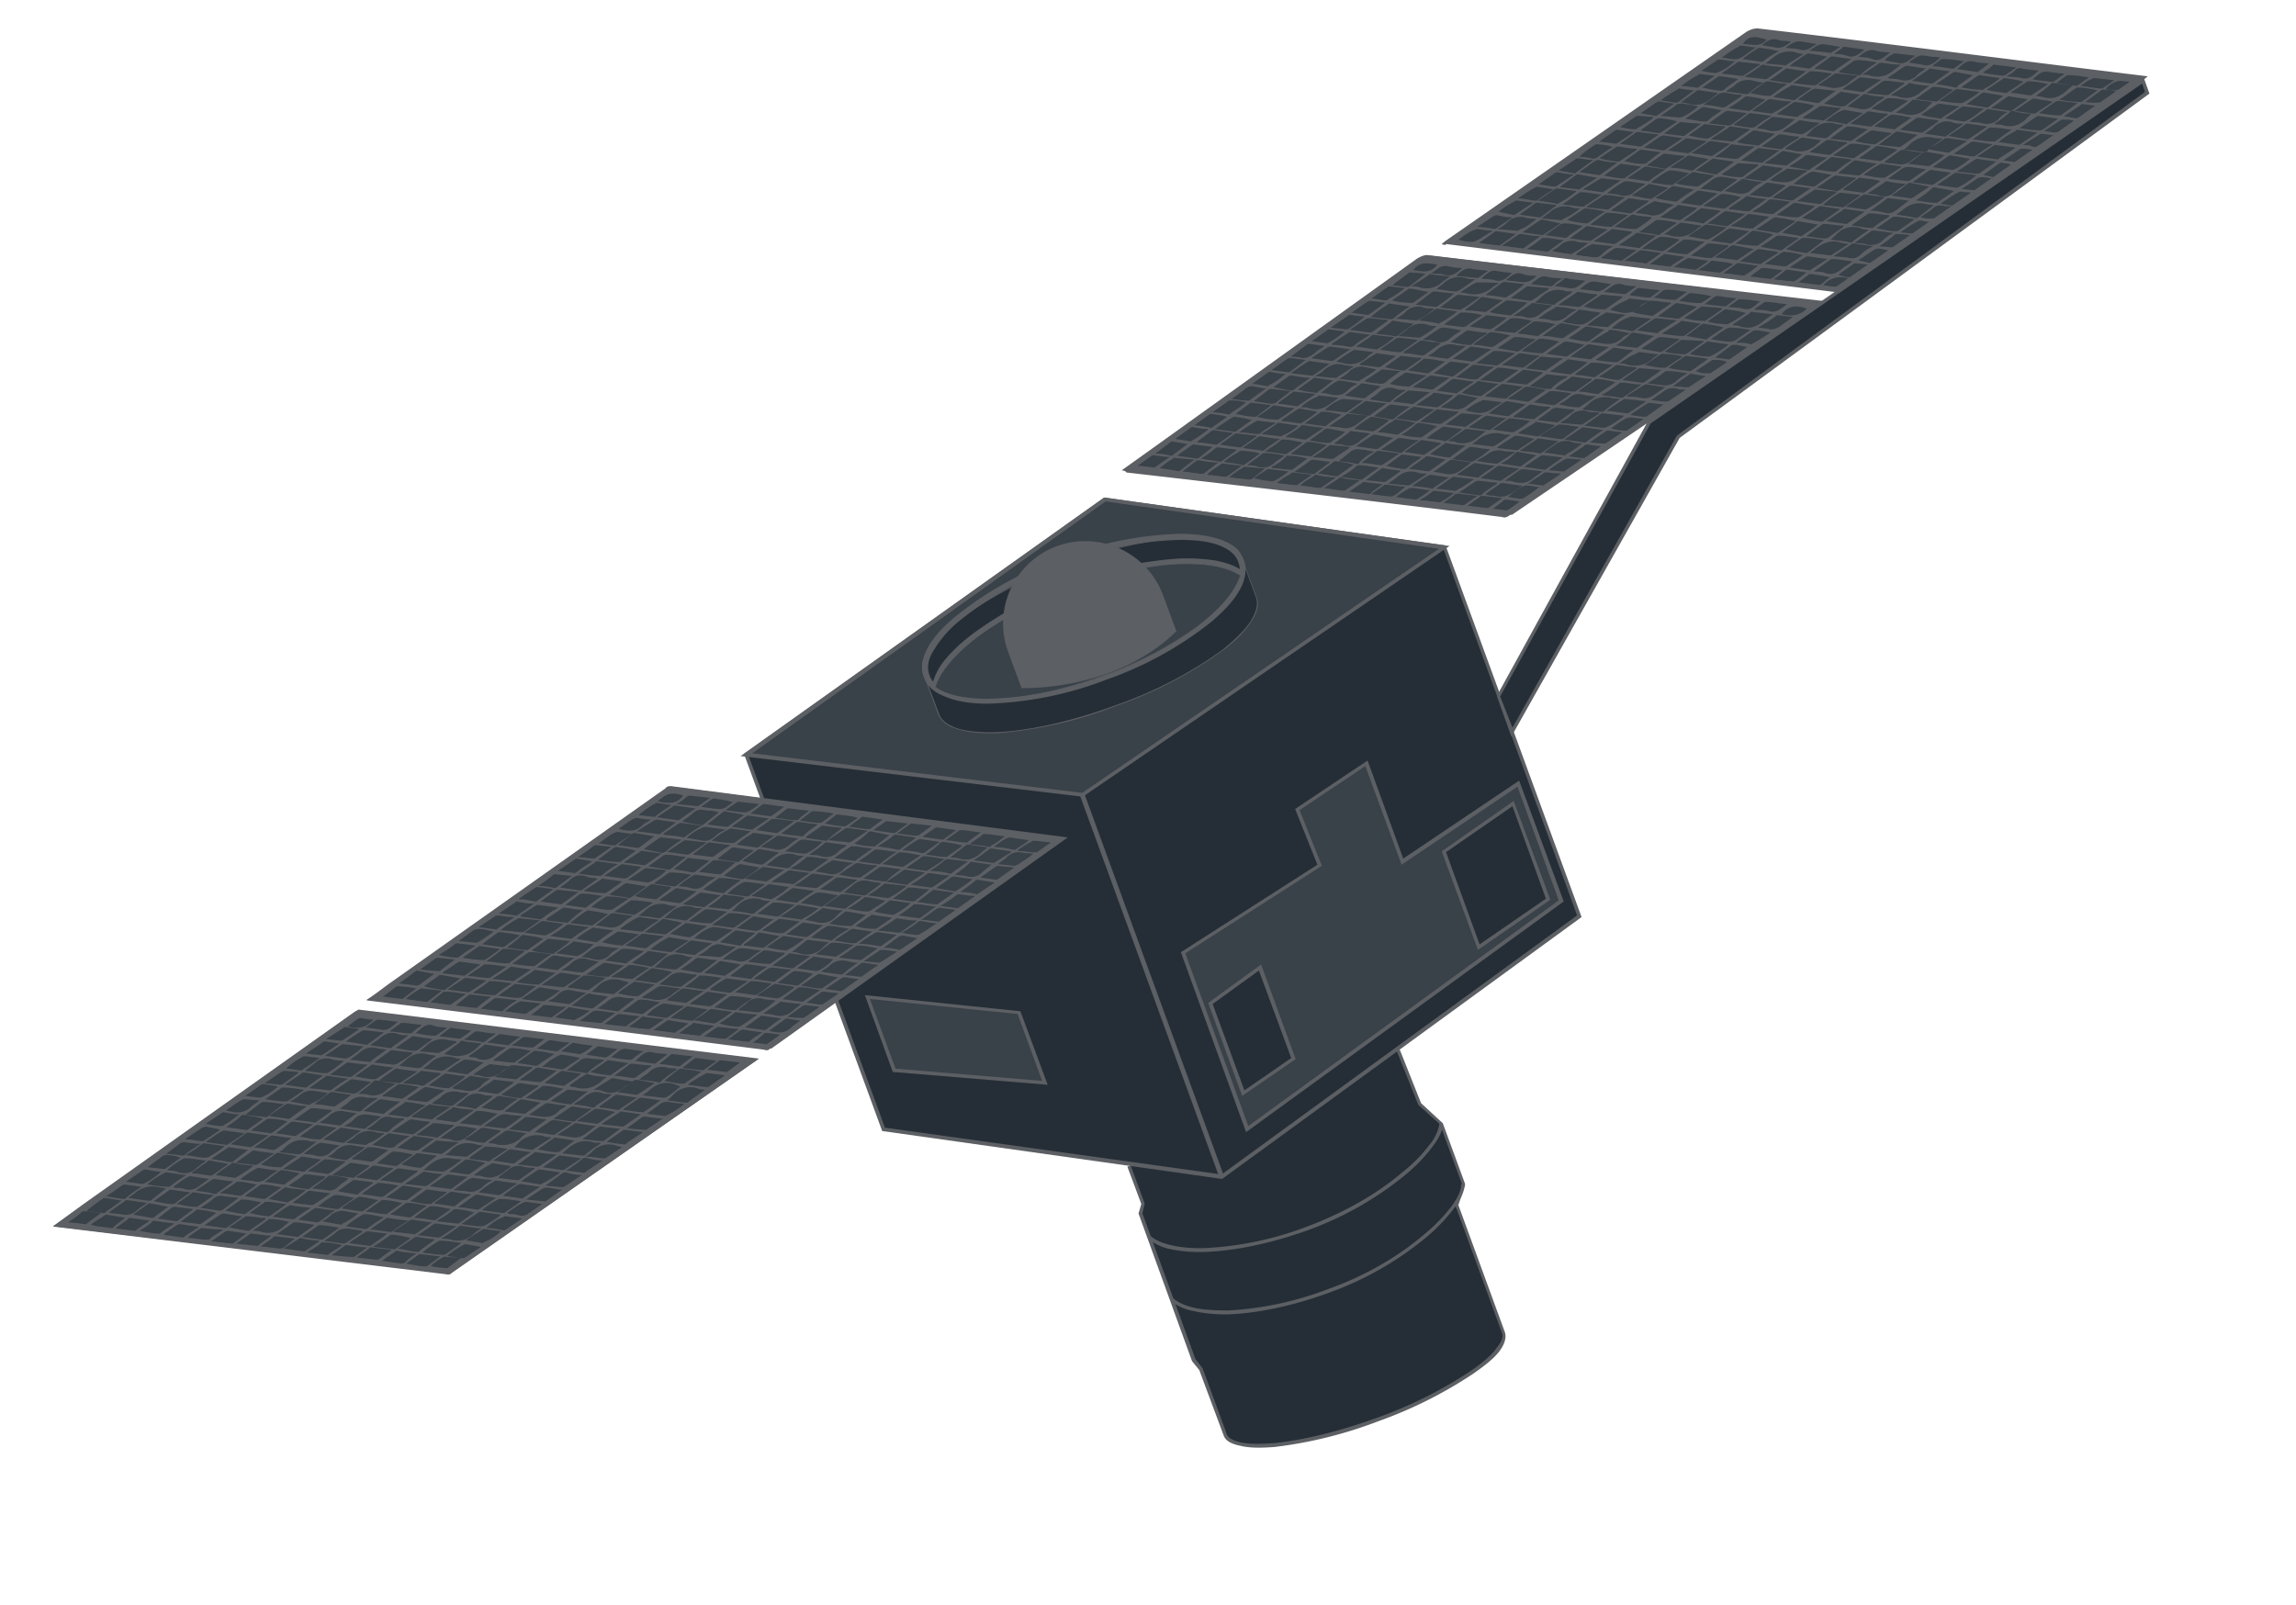
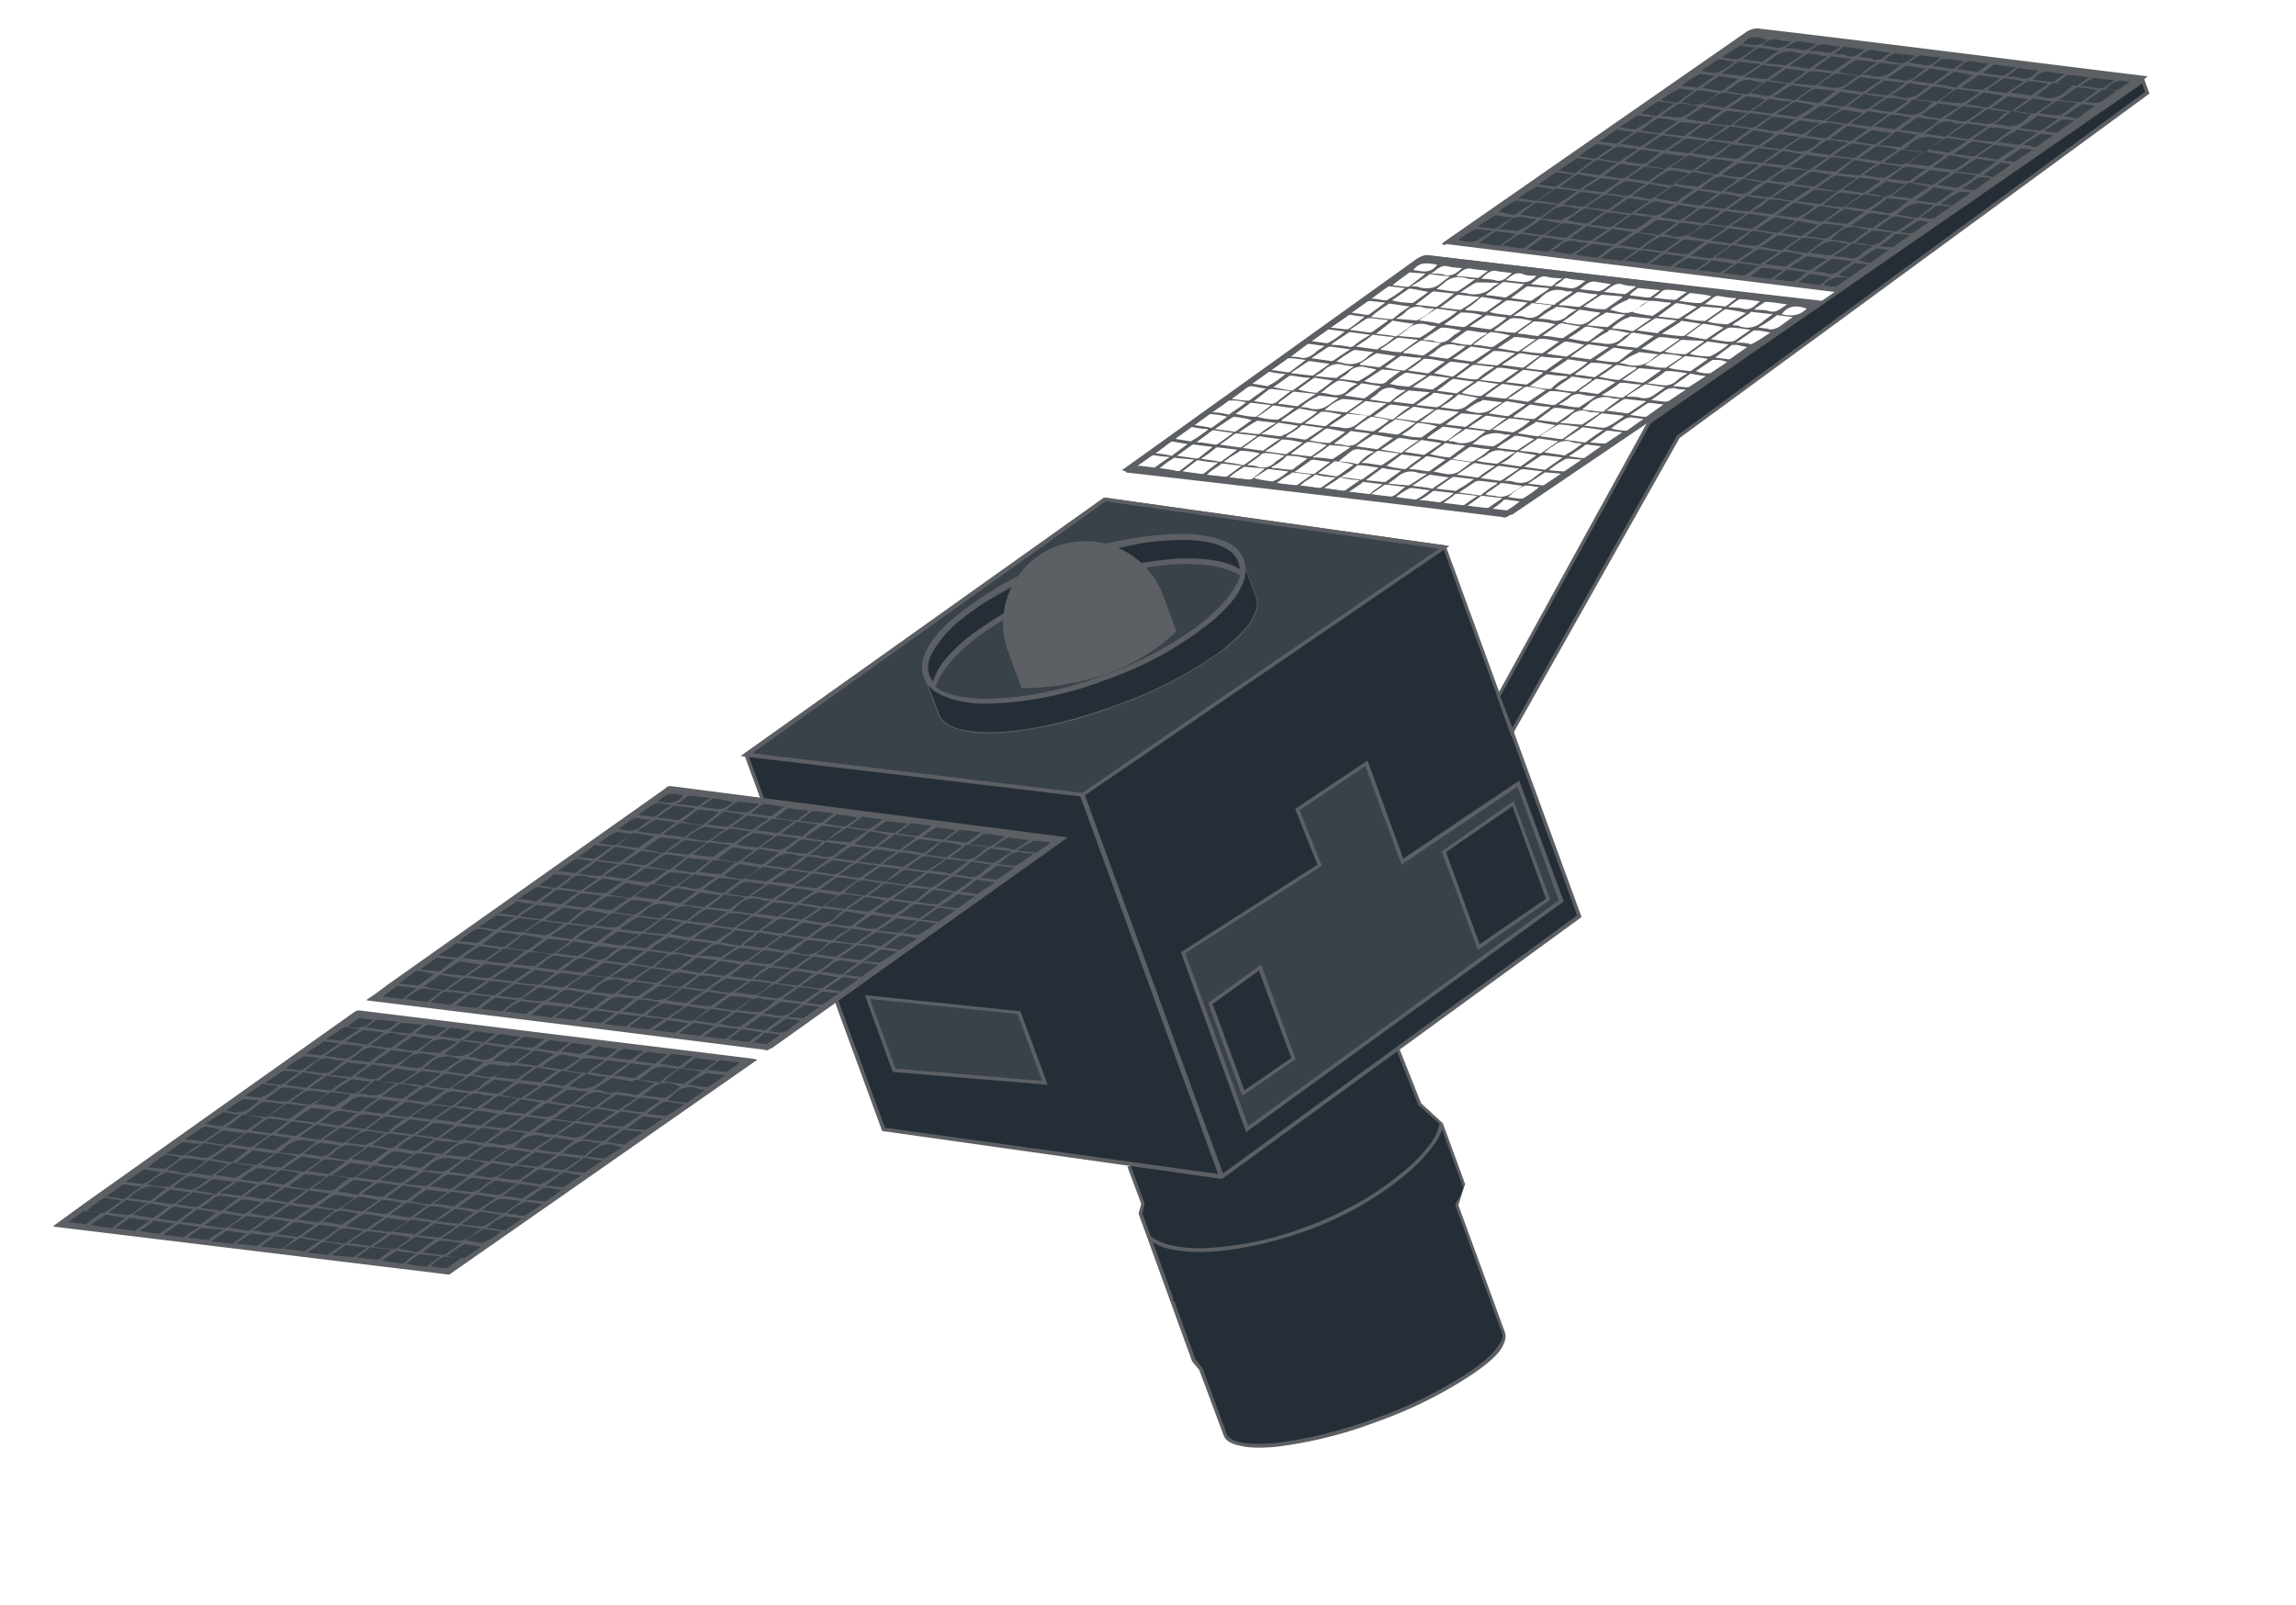
<svg xmlns="http://www.w3.org/2000/svg" width="412" height="288" fill="none">
  <g clip-path="url(#a)">
    <path fill="#252E36" d="m250.8 188.3 4 10 3.8 3.5 4 10.7-1.3 3.8 8.4 22.8c1.3 3.6-8.8 10.7-22.6 15.7-13.7 5-26 6.2-27.3 2.6v.2l-4.3-11.9-1.3-1.6-9.6-26.3.5-1.7-2.5-6.8" />
    <path fill="#5C5F63" fill-rule="evenodd" d="m250.5 188.4.6-.2 3.9 9.8 3.9 3.6 4 10.9-1.2 3.8L270 239c.4 1 0 2.3-1 3.6-1 1.3-2.7 2.6-4.7 4a78 78 0 0 1-17 8.5 78 78 0 0 1-18.5 4.6c-2.5.2-4.6.2-6.2-.2-1.5-.3-2.6-.8-3-1.8l-4.4-11.8-1.3-1.6-9.6-26.5.5-1.7-2.5-6.7.6-.2 2.5 6.8-.4 1.8 9.5 26.1 1.3 1.7 4.3 11.7c.2.7 1.1 1.3 2.6 1.6 1.5.3 3.6.3 6 .1 5-.5 11.4-2 18.3-4.5A77.5 77.5 0 0 0 264 246c2-1.4 3.6-2.7 4.5-4 1-1.2 1.3-2.1 1-2.8l-8.4-23 1.2-3.8-3.9-10.6-3.9-3.5-4-10Z" clip-rule="evenodd" />
    <path fill="#252E36" d="M262.6 212.6c-.3 4.5-10 14-24 19-13.9 5.1-25 4.7-28.3 1.6" />
-     <path fill="#5C5F63" fill-rule="evenodd" d="M260.4 216.6c1.2-1.6 1.8-3 1.8-4h.7a9 9 0 0 1-2 4.3 31.6 31.6 0 0 1-5 5.2 57.8 57.8 0 0 1-17.1 9.8c-7 2.6-13.3 3.8-18.3 4a26 26 0 0 1-6.4-.6 9 9 0 0 1-4-1.8l.4-.5c.8.7 2 1.3 3.7 1.7 1.7.4 3.9.5 6.3.5a59 59 0 0 0 18-3.9c7-2.5 12.8-6.1 17-9.7a31 31 0 0 0 4.9-5Z" clip-rule="evenodd" />
    <path fill="#252E36" d="M258.6 201.8c-.3 4.4-10.1 13.6-24 18.7-14 5-25 4.7-28.4 1.6" />
    <path fill="#5C5F63" fill-rule="evenodd" d="M256.4 205.6a8.1 8.1 0 0 0 1.9-3.9h.6c0 1.3-.8 2.8-2 4.3-1.2 1.6-2.9 3.4-5 5.1a60 60 0 0 1-17.2 9.7c-7 2.5-13.3 3.7-18.3 3.9a26 26 0 0 1-6.4-.5 9 9 0 0 1-4-1.9l.4-.5c.8.7 2 1.3 3.8 1.7 1.7.4 3.8.6 6.2.5a59 59 0 0 0 18-3.8c7-2.6 12.9-6.1 17-9.6 2.2-1.7 3.8-3.4 5-5Z" clip-rule="evenodd" />
    <path fill="#252E36" d="m158.5 202.7 60.7 8.5 64.2-46.7-24.2-66.3-61-8.6-64.3 45.9 24.6 67.2Z" />
    <path fill="#5C5F63" fill-rule="evenodd" d="m198.2 89.3 61.2 8.6 24.4 66.7-64.5 47-61-8.6-24.8-67.7 64.7-46Zm-63.9 46.3 24.5 66.8 60.4 8.4 63.8-46.5-24-65.8-60.7-8.5-64 45.6Z" clip-rule="evenodd" />
    <path fill="#394149" d="m134 135.5 60.2 7.2 65-44.5-61-8.6-64.3 45.9Z" />
    <path fill="#5C5F63" fill-rule="evenodd" d="m198.1 89.3 62 8.7-65.8 45-61.4-7.3 65.2-46.4ZM135 135.2l59.2 7.1 64-43.8-59.8-8.5-63.4 45.2Z" clip-rule="evenodd" />
    <path fill="#5C5F63" fill-rule="evenodd" d="m218.8 211.3-25-68.5.8-.3 25 68.5-.8.3Z" clip-rule="evenodd" />
    <path fill="#252E36" d="M222.7 99.9c-1.8-5.1-16-4.4-31.8 1.4-15.7 5.8-27 14.5-25.2 19.5l2.7 7.3c1.9 5.1 16 4.4 31.8-1.4 15.8-5.8 27-14.5 25.2-19.5l-2.7-7.3Z" />
    <path fill="#5C5F63" fill-rule="evenodd" d="M171.7 111.3a74 74 0 0 1 19.2-10 74.8 74.8 0 0 1 21.1-4.9c3-.1 5.4.1 7.2.7 1.9.5 3.2 1.4 3.6 2.8l2.7 7.3c.5 1.3.1 2.8-1 4.4-1 1.6-2.7 3.4-5 5.1a74 74 0 0 1-19.2 10 74.8 74.8 0 0 1-21.2 4.9c-2.9.1-5.3-.1-7.2-.7-1.8-.5-3.1-1.4-3.6-2.8l-2.7-7.3c-.4-1.3 0-2.8 1-4.4 1-1.6 2.8-3.4 5-5.1Zm-5 5.2c-1 1.6-1.3 3-1 4.2l2.8 7.4c.4 1.2 1.6 2.1 3.5 2.7 1.8.5 4.2.7 7.1.6 5.7-.3 13.2-1.9 21-4.8a73.8 73.8 0 0 0 19.3-10c2.2-1.8 4-3.5 5-5.1 1-1.6 1.4-3 1-4.2l-2.7-7.4c-.5-1.2-1.7-2.1-3.5-2.7a22 22 0 0 0-7.2-.6c-5.7.3-13.2 1.9-21 4.8a73.8 73.8 0 0 0-19.2 10c-2.3 1.8-4 3.5-5 5.1Z" clip-rule="evenodd" />
    <path fill="#394149" d="m223.8 202.6 56.3-41-3.2-8.8-4.5-12.2-20.8 14-6.4-17.6-12.4 8.2 4 10.1-24.5 15.7 11.5 31.6Z" />
    <path fill="#5C5F63" fill-rule="evenodd" d="m245.4 136.5 6.4 17.6 20.8-14 8 21.7-57 41.4-11.7-32.3 24.5-15.7-4-10 13-8.7Zm-12.2 8.9 4 10-24.5 15.7 11.3 31 55.7-40.5-7.4-20.4-20.8 14-6.5-17.7-11.8 7.9Z" clip-rule="evenodd" />
    <path fill="#252E36" d="m259 153 6.3 17 12.5-8.6-2.9-7.7-3.4-9.5-12.4 8.7Z" />
    <path fill="#5C5F63" fill-rule="evenodd" d="m271.6 143.7 6.6 17.8-13 9-6.5-17.7 13-9.1Zm-12.1 9.3 6 16.5 11.9-8.2-6-16.6-12 8.3Z" clip-rule="evenodd" />
    <path fill="#252E36" d="m223 196.2 9-6.2-2-5.8-4-10.6-8.8 6.5 5.9 16Z" />
    <path fill="#5C5F63" fill-rule="evenodd" d="m226.3 173.1 6.2 17-9.6 6.6-6.1-16.7 9.5-6.9Zm-8.7 7.1 5.7 15.5 8.4-5.8-5.8-15.7-8.3 6Z" clip-rule="evenodd" />
    <path fill="#394149" d="m155.6 179 27.3 2.8 4.6 12.5-27-2.2-4.9-13.2Z" />
    <path fill="#5C5F63" fill-rule="evenodd" d="m155.1 178.6 28 2.9 4.9 13.2-27.8-2.3-5-13.8Zm1 .7 4.6 12.5L187 194l-4.4-12-26.5-2.7Z" clip-rule="evenodd" />
    <path fill="#252E36" d="m271.3 131.4 29.8-53 84.3-61.8-.8-2L296 75.7l-27 49.1 2.3 6.5Z" />
    <path fill="#5C5F63" fill-rule="evenodd" d="m384.7 14 1 2.8-84.3 61.8-30.2 53.6-2.6-7.3 27.1-49.3 89-61.6Zm-88.5 62-27 49 2.2 5.6 29.5-52.4 84-61.7-.5-1.5-88.2 61Z" clip-rule="evenodd" />
    <path fill="#394149" d="m10.5 219.9 70.2 8.4 54.6-38.1-71-8.6-53.8 38.3Z" />
-     <path fill="#5C5F63" fill-rule="evenodd" d="m64.3 181.2 71.9 8.8-55.4 38.6-71.2-8.5 54.7-38.9Zm-52.9 38.5 69.2 8.2 53.8-37.5-70-8.5-53 37.8Z" clip-rule="evenodd" />
    <path fill="#394149" d="m67.3 179 71 8.8 52.5-37.3-70.3-9L67.3 179Z" />
    <path fill="#5C5F63" fill-rule="evenodd" d="m120.4 141.1 71.2 9.2-53.2 37.9-72-9 54-38Zm-52.2 37.7 70 8.7 51.7-36.8-69.3-8.9-52.4 37Z" clip-rule="evenodd" />
-     <path fill="#394149" d="m203 83.9 68.2 8.2L327 54.4 256 46 203 84Z" />
    <path fill="#5C5F63" fill-rule="evenodd" d="m255.8 45.8 72 8.3-56.5 38.3-69.1-8.3 53.6-38.3Zm-51.9 37.9 67.2 8L326 54.6l-70-8.1-52 37.2Z" clip-rule="evenodd" />
    <path fill="#394149" d="m260 43.3 69.5 8.5 54.1-37.7L314 6l-54 37.3Z" />
    <path fill="#5C5F63" fill-rule="evenodd" d="m313.8 5.6 70.7 8.2-54.9 38.4-70.5-8.6 54.7-38Zm-53 37.5 68.6 8.4 53.3-37.2-68.7-8-53.1 36.8Z" clip-rule="evenodd" />
    <path fill="#5C5F63" d="M65.7 179.5c1.6-1 2.8-2 4.2-3l49.5-35c.3-.4.8-.5 1.2-.3l69.8 9.1.8.2c-.2.2-.3.3-.5.3l-49.1 35-3.4 2.4c-.3.3-.6.4-1.1.2l-31-3.9-39.9-4.9-.5-.1Zm45.3-28v.2l3.5.5.2-.1 2.7-2-3.6-.6-.3.1-2.5 2Zm-3.7 2.8c1.4.2 2.6.4 3.7.4h.3l2.8-2c-1.2-.4-2.4-.5-3.6-.7l-.4.2-2.8 2.1ZM91 170v.1c1.2.1 2.3.4 3.4.4h.3l2.8-2c-1.2-.4-2.4-.5-3.6-.7l-.3.1c-.8.8-1.7 1.5-2.6 2.1Zm-4.4-.6v.1l3.6.5.3-.1 2.8-2c-1.3-.4-2.4-.4-3.6-.6l-.4.1-2.7 2Zm-7.1 5.1v.2l3.6.4h.3l2.8-2-3.7-.5-.3.1-2.7 1.8Zm49.5-28.7c-1-.3-1.7-.3-2.6-.4-.9-.2-1.4 0-2 .5-.6.6-1.3 1-2 1.5 1.3.4 2.3.5 3.5.7l.3-.1 2.8-2.2Zm-26.6 19.7v.2l3.6.4h.3l2.8-2c-1.3-.4-2.4-.5-3.6-.7l-.4.2c-1 .6-1.8 1.3-2.7 2Zm2.1-2v-.2c-1.2 0-2.2-.3-3.4-.4a3475.3 3475.3 0 0 0-3 2v.3l3.5.4h.3a26 26 0 0 1 2.6-2.2Zm2.7-5.8c-.8-.2-1.4-.1-2-.4-1.3-.4-2.3-.1-3.1.8-.5.5-1 .7-1.6 1.2l3.5.5h.3l3-2.1Zm-5 11.2-3.7-.4-.3.1-2.8 2c1.3.4 2.4.4 3.6.6h.3c.9-.7 2-1.4 3-2.3Zm-19.6 6.7c0-.1 0-.1 0 0l-3.4-.6h-.3l-2.8 2c1.2.4 2.4.5 3.6.7l.2-.1 2.7-2Zm26.8-15c1.3.3 2.4.3 3.5.6l.3-.1 2.8-2-3.6-.6-.4.2-2.6 1.8Zm17.6-12.7v.1l3.4.4.3-.1 2.8-2c-1.3-.4-2.4-.4-3.5-.7l-.2.1-2.8 2.2Zm-4.8 2.8-3.6-.4-.3.1-2.8 2 3.4.7.6-.3c.8-.7 1.7-1.4 2.7-2Zm-18.3 6.1c1.3.2 2.5.4 3.7.4h.3c.8-.7 1.7-1.4 3-2.1l-3.6-.5c-.2 0-.4 0-.5.2l-3 2Zm-10.5 7.5v.2l3.5.5.3-.1c.9-.7 1.9-1.4 3-2l-3.8-.5-.2.1-2.8 1.8Zm35.4-10.2v.1l3.4.5h.3l2.7-2v-.1l-3.6-.5-.3.1-2.5 1.9ZM101 166v-.2l-3.6-.5-.3.1-3 2 3.7.5.5-.2c1-.5 2-1.2 2.7-1.8Zm-11 1c1.3 0 2.5.3 3.6.3h.3l3-2.1-3.7-.4c-.2 0-.4 0-.3.1-1.1.6-2 1.2-3 2Zm-.4 3.4v-.1l-3.5-.5H86l-3 2.1c1.3.2 2.5.4 3.7.4h.3l2.7-1.9Zm-2.3 2.1c1.4.2 2.6.4 3.7.4h.3l2.9-2.2c-1.4-.2-2.6-.4-3.7-.4h-.3c-1 .9-1.9 1.5-2.9 2.2Zm18.7-9.7c0 .2 0 .2 0 0 1.2.2 2.2.5 3.4.5h.4l3-2c-1.3-.2-2.5-.4-3.7-.4h-.3c-1 .6-2 1.3-2.8 2Zm12-16.2v.1l3.5.5h.3l3-2.1-3.6-.5c-.2 0-.4 0-.5.2l-2.7 1.8ZM95.2 174l-3.5-.5a55.8 55.8 0 0 1-3.4 2.2l3.7.4.3-.1 3-2ZM92 173c1.3.2 2.5.4 3.7.4h.2c1-.7 1.8-1.4 3-2.1-1.3-.2-2.5-.4-3.7-.4h-.3l-3 2.1Zm27.1-23.4v.2c1.3.2 2.4.2 3.5.5l.3-.1c.9-.7 1.9-1.4 3-2l-3.6-.5-.5.1-2.7 1.8Zm1.3 9.8v-.2l-3.4-.5-.3.1-2.8 2c1.2.4 2.4.4 3.6.6h.3l2.6-2ZM98.8 168l3.6.5.3-.1c.9-.7 1.9-1.4 3-2l-3.8-.5a43.8 43.8 0 0 1-3 2Zm-7 8.5c-1.3-.2-2.5-.4-3.7-.4h-.3c-.8.7-1.9 1.4-3 2.1 1.4.2 2.6.4 3.8.4h.3c.9-.7 1.7-1.4 3-2.1Zm26.5-15 .1.1 3.5.5.3-.1 2.8-2-3.6-.6-.2.1-2.9 2ZM107 166v.1l2 .3c1 .2 2 0 2.8-.8a7 7 0 0 1 1.8-1.2l-3.5-.5-.5.1-2.6 2Zm-19.7 10-3.7-.5-.3.1-3 2 3.7.5.3-.1 3-2Zm24.4-17.8-3.6-.5a113 113 0 0 1-3.4 2.2c1.4.2 2.6.4 3.7.4h.3l3-2.1Zm39.3-9.5v-.1l-3.3-.4h-.2l-2.9 2 .1.2 3.4.5h.3c.8-.9 1.7-1.5 2.6-2.2ZM84 175v.2c1.2 0 2.3.3 3.4.3h.5l3-2c-1.4-.2-2.6-.4-3.7-.4h-.3l-2.9 2Zm30.3-25.8 3.8.5h.3l2.9-2.1-3.5-.5-.5.2-3 1.9Zm4.4 4-3.6-.5a113 113 0 0 1-3.2 2.1l3.7.5.3-.1 2.8-2Zm8-2-3.7-.4-.3.1-3 2 3.6.5.4-.1 3-2Zm-7 5-3.8-.4-.2.1-3 2 3.6.5.5-.2c1-.5 1.9-1.1 2.8-2Zm-4.5-.6-3.5-.5-.3.1-3 2 3.7.5.5-.2c.6-.4 1.5-1 2.6-2Zm2.2 2.9v.1l3.5.5.4-.1 2.8-2c-1.3-.2-2.5-.4-3.7-.4h-.3l-2.7 1.9Zm5.7-4.7c-1.3-.1-2.4-.4-3.5-.4l-.5.1a99 99 0 0 1-2.8 2l3.8.6.2-.1 2.8-2.2Zm.2-3.4 2.4.4c1 .3 1.8 0 2.5-.6.5-.5 1.1-.9 2-1.3l-3.6-.5-.4.1c-1 .4-2 1-3 1.9Zm12.5-1.5v.1l3.4.5h.3l3-2.1c-1.4-.2-2.6-.4-3.7-.4h-.3l-2.7 1.9Zm-29.2 20.6-3.5-.5c-.2 0-.4 0-.3.1l-3 2 3.7.5.5-.2c.8-.4 1.6-1 2.6-2Zm4.8-2.9v.2l3.6.4h.3c.8-.7 1.9-1.4 3-2.1l-3.6-.5-.5.2c-1 .5-2 1.2-2.8 1.8Zm-7.1 5.2c1 0 1.6.2 2.4.4 1 .2 1.7 0 2.5-.6.4-.5 1-1 1.9-1.4l-3.6-.4-.4.1c-1 .4-1.8 1.2-2.8 1.9Zm27.8-20.2 3.6.5h.3l2.9-2.1-3.5-.5c-.2 0-.4 0-.5.2-1 .5-1.8 1.1-2.8 2ZM97 161.8l3.6.5s.3 0 .4-.2l2.8-2-3.7-.4-.3.1-2.8 2Zm.3 15 3.7.4.3-.1 3-2-3.6-.5-.4.1-3 2Zm19.9-14.8c-1.4-.2-2.6-.4-3.7-.4h-.3l-3 2.1 3.6.5.4-.2 3-2Zm3.7-6 3.5.6.3-.1 2.6-2c-1.2-.3-2.4-.3-3.6-.5h-.3c-.7.7-1.6 1.3-2.5 2ZM96.2 177l-3.7-.4h-.1l-3 2.1c1.4.2 2.6.4 3.7.4l.5-.1 2.6-2Zm43.6-24-3.5-.6-.3.1-2.8 2c1.3.4 2.3.5 3.5.7l.4-.2 2.7-2Zm-8.4-4.7v.1l3.3.5h.3l3-2-3.6-.5h-.3l-2.7 1.9Zm-11.3 19.3c.1.2.1.2 0 0l3.3.6h.5l3-2-3.6-.5h-.3l-2.9 2Zm-12.5 5a13 13 0 0 1-2.4-.5c-1-.2-1.7 0-2.5.6-.5.5-1.1 1-2 1.4 1.4.1 2.5.4 3.6.4.2.1.4 0 .5-.1l2.8-1.9Zm24.4-17.8c-1.3-.2-2.5-.4-3.7-.4h-.3l-2.5 2v.1l3.3.4h.5l2.7-2.1Zm-35.7 18.8 3.5.5c.2 0 .4 0 .5-.2l2.8-2c-1.4 0-2.6-.3-3.7-.4l-.3.1c-.8.5-1.6 1.3-2.8 2Zm23.6-2.4-3.4-.5c-.2 0-.4 0-.3.1l-2.8 2c1.2.4 2.4.4 3.4.7l.3-.1 2.8-2.2Zm4.5-18v.2l3.4.4.3-.1c.9-.7 1.9-1.4 3-2l-3.8-.5-.3.1-2.6 2Zm-21 15.3s0 .1 0 0l3.5.6h.2c1-.7 1.8-1.4 3-2.1l-3.6-.5c-.1 0-.3 0-.4.2-1 .5-1.8 1.1-2.7 1.8Zm43.2-20.5v-.1c-1.2 0-2.3-.3-3.4-.4l-.3.1-2.7 2c1.3.3 2.4.3 3.6.5h.3c.7-.8 1.6-1.4 2.5-2ZM121.8 159v.1c.8 0 1.5.1 2.2.3 1 .3 1.8 0 2.5-.6.5-.5 1.2-.9 2-1.3l-3.6-.5h-.3c-1 .6-2 1.3-2.8 2Zm-21.3 18.8c0-.1 0-.1 0 0l-3.6-.6-.3.1-3 2c1.4.2 2.6.4 3.8.4h.2c1.1-.6 2-1.3 2.9-1.9Zm.8-15.4 3.6.5h.2c1-.7 1.8-1.4 3-2.1-1.3-.2-2.5-.4-3.7-.4l-.4.1a44 44 0 0 1-2.7 2Zm-1.7 12.2-3.5-.5c-.1 0-.3 0-.4.2l-3 2c1.4.2 2.6.4 3.7.4h.3l3-2.1Zm5.5 3.6-2.4-.4c-1-.3-1.7 0-2.5.6-.4.5-1 .9-1.9 1.3l3.6.5h.3l3-2Zm10.5-7.5c-1.3-.2-2.5-.4-3.7-.4h-.3l-3 2.1 3.6.5c.2 0 .3 0 .4-.2l3-2Zm13.9-10-3.7-.5-.3.1a56 56 0 0 1-3 2l3.6.5h.3l3-2.2ZM119 168l-3.5-.4h-.3l-3 2.1 3.6.5.3-.1c.8-.7 1.9-1.4 3-2Zm-17 9.2v.1c1.1 0 2.2.3 3.3.4.2 0 .4 0 .6-.2l2.8-2c-1.3-.2-2.5-.4-3.7-.4h-.3l-2.8 2Zm34.5-25.2 2.4.4c1 .3 1.7 0 2.6-.6.5-.5 1.2-1 1.8-1.3l-3.5-.5c-.2 0-.4 0-.6.2l-2.7 1.8Zm-12 16.4 3.5.5h.5l3-2c-1.4-.2-2.5-.5-3.6-.5l-.4.1c-1 .4-2 1-3 2Zm3.2-17.5c1.3.2 2.5.4 3.7.4h.3l3-2.1-3.6-.5-.4.2c-1.1.5-2 1.2-3 2ZM108 169.1a19.4 19.4 0 0 0 3.7.6l3-2-3.6-.5-.4.1-2.7 1.8Zm7.6-1.8 3.7.4.3-.1 2.8-2-3.4-.7-.3.2-3 2.2Zm14.9-6.9 3.5.5c.2 0 .4 0 .5-.2l2.8-2c-1.4-.1-2.4-.4-3.6-.4l-.4.1c-1 .5-1.8 1.2-2.8 2Zm-.1 3.2c-1.3-.1-2.4-.4-3.6-.4l-.4.1-2.8 2c1.4.2 2.6.4 3.7.4h.3l2.8-2Zm17.3-12.5-2.7-.3c-.9-.2-1.5-.1-2 .4l-2.1 1.6c1.3.1 2.4.4 3.5.4.2 0 .4 0 .6-.2.8-.4 1.7-1 2.7-2Zm-26.2 11.5c-.7 0-1.2 0-1.7-.2a4 4 0 0 0-4 1l-1.2 1c1.3 0 2.3.2 3.5.4.2 0 .5 0 .6-.2l2.8-2Zm5.5.2 3.7.4.3-.1 2.7-2c-1.3-.3-2.4-.3-3.6-.5h-.3c-.8.9-1.7 1.5-2.8 2.2Zm-14.2 13.5-1.2-.3a4.1 4.1 0 0 0-4.4 1.1l-1 .9 3.5.4h.5l2.6-2Zm-10.2 4.2 3.6.5.3-.1 2.6-2c-1.2-.3-2.4-.3-3.4-.6l-.5.2-2.6 2Zm27.2-23.4c1.2.4 2.2.5 3.4.7l.3-.1c1-.6 2-1.3 2.8-2l-3.4-.6-.4.1-2.7 2Zm10.8-.9v-.1l-3.6-.5-.3.1-3 2 3.7.5.3-.1 2.9-1.9Zm2 6.2c-1.3-.2-2.5-.4-3.6-.4h-.3l-2.8 2 3.6.5.3-.1 2.8-2ZM112 173.3l-3.5-.5-.3.1-3 2c1.4.2 2.6.4 3.7.4h.3l2.8-2Zm32.3-19.7c-.7 0-1.2 0-1.6-.2a4 4 0 0 0-4 1l-1.2.9 3.5.5h.5c.9-.7 1.7-1.5 2.8-2.2Zm-20 18.2c-.6 0-1-.1-1.5-.3-1.6-.5-3-.2-4.2 1.1a7 7 0 0 1-1.2 1l3.4.4h.5c1.2-.7 2-1.5 3-2.2Zm13.8-10c0-.2 0-.2-.2-.1-.3 0-.8 0-1.2-.2a4 4 0 0 0-4.3 1 7 7 0 0 1-1.1 1c1.3.1 2.3.2 3.4.5h.5l2.9-2.2Zm8.4 9.4v.1l3.4.4.3-.1 3-2c-1.4-.2-2.6-.4-3.7-.4l-.5.1-2.5 1.9ZM133 158c-1.4-.2-2.6-.4-3.7-.4h-.3l-2.8 2c1.2.4 2.4.5 3.4.7h.3c1.1-1 2-1.6 3-2.3Zm-21.2 23.4v.2c1.2 0 2.2.3 3.4.4l.3-.1c.9-.7 1.9-1.4 3-2-1.4-.2-2.5-.5-3.6-.5l-.4.1-2.7 2Zm-2-6c1.3 0 2.5.3 3.6.3h.1l3-2c-1.3-.2-2.4-.5-3.6-.5a43.5 43.5 0 0 1-3.2 2.1ZM142 174c-1.2 0-2-.2-3-.3-.6-.1-1 0-1.5.4l-2.3 1.6 3.5.5c.2 0 .4 0 .5-.2l2.8-2Zm-28.2 5.4v-.2l-1.7-.1c-1.3-.4-2.4-.1-3.4.9l-1.5 1 3.5.5c.2 0 .4 0 .5-.2l2.6-2Zm35-28.6 3.6.4.3-.1 3-2-3.7-.5-.3.1-3 2Zm-3.5 5.9-3.6-.5-.3.1-3 2a61 61 0 0 1 4 .4 33 33 0 0 1 2.9-2ZM126 163c-.7 0-1.2 0-1.7-.2a4 4 0 0 0-4 1l-1.1 1c1.3 0 2.3.2 3.5.4h.5l2.8-2.2Zm11.6 10.5c-1.4-.1-2.4-.4-3.6-.4h-.3l-2.6 2v.1l3.6.5.2-.1c.7-.7 1.6-1.4 2.7-2Zm-17.3 9.2 3.6.5h.4l2.7-2-3.6-.6-.3.1-2.8 2Zm43.9-32.2v-.2l-3.5-.5-.3.1c-.8.7-1.9 1.4-2.9 2 1.3.2 2.3.3 3.4.6h.5l2.8-2Zm-22.6 8.7-3.5-.5-.3.1-3 2 3.6.6.4-.2c1-.5 1.9-1.2 2.8-2Zm.6 11.5v.2c.3 0 .8 0 1.2.2a4 4 0 0 0 4.3-1.1l1-.9a61 61 0 0 1-3.6-.4l-.4.1-2.5 2Zm-31.4 7.6c0 .2 0 .2 0 0 1.2.2 2.3.5 3.4.5h.3l3-2.1-3.6-.5-.4.2c-1 .7-2 1.3-2.7 2Zm42.5-26.9c1 .3 2.2.5 3.4.5h.3l2.6-2-3.4-.7-.3.1c-.8.8-1.7 1.5-2.6 2.1Zm-4.6 2.8c-1.4-.1-2.4-.4-3.6-.4h-.3c-.8.7-1.7 1.4-3 2.1l3.6.5.5-.2 2.8-2Zm-22.2 20.3v.2c1 0 2.3.3 3.3.4h.3c.9-.6 2-1.3 2.8-2l-3.5-.6h-.2l-2.7 2Zm-6.9 5c1.3.3 2.4.3 3.4.5l.3-.1a56 56 0 0 1 3-2l-3.6-.5-.4.1-2.7 2Zm-3.6 2.7 3.5.5.3-.1 3-2-3.7-.5-.5.2c-.8.4-1.7 1-2.6 2Zm30.8-19.1v-.1l-3.5-.6-.3.1c-.9.7-1.9 1.4-3 2l3.6.5c.2.1.4 0 .6-.2 1-.5 1.8-1.1 2.6-1.7Zm-30.2 7.3 3.7.5.3-.1 3-2-3.6-.6-.3.2c-1.2.6-2 1.2-3 2Zm29.7-14 2.3.4c1 .3 1.8 0 2.6-.6.4-.5 1-.9 1.9-1.3l-3.6-.5c-.1 0-.3 0-.4.2-1 .5-1.8 1.1-2.8 1.8Zm15.6-3.8c1.4.1 2.4.2 3.4.5h.5l2.8-2-3.5-.5-.3.1c-1 .5-1.9 1.2-2.9 1.9Zm-21.6 30.2-3.6-.5-.2.1-2.8 2 3.5.5.4-.2a44 44 0 0 1 2.7-2ZM121 170.9l3.5.5c.2 0 .4 0 .3-.1l3-2-3.7-.5-.3.1-2.8 2Zm2.7 9.3 3.6.4.4-.1 2.8-2-3.5-.5-.4.2-2.9 2Zm40.8-15c-1.4 0-2.4-.2-3.6-.4a56 56 0 0 1-3.4 2.2l3.7.4h.3l3-2.1Zm-37 12.3v.2l3.4.5.3-.1 3-2-3.8-.5-.2.1c-1 .5-1.9 1.2-2.8 1.8Zm6-8v.2l3.3.4.4-.1 2.7-2-3.5-.6h-.3c-.8.9-1.7 1.5-2.6 2.1Zm-12.8 5c-1.3-.4-2.3-.5-3.5-.7h-.3l-3 2.1 3.6.5c.2 0 .5 0 .6-.2 1-.5 1.8-1.2 2.6-1.8Zm8-2-.1-.2c-1.2 0-2.2-.3-3.4-.4l-.3.1c-.8.7-1.9 1.4-2.8 2l3.4.6c.2-.1.4 0 .5-.2l2.6-2Zm10.6-11 3.5.5c.2 0 .4 0 .3-.1l3-2-3.6-.5h-.3l-3 2.1Zm-4.5 2.8c-1.3-.2-2.5-.4-3.7-.4h-.3l-3 2.1 3.6.5c.2 0 .4 0 .6-.2l2.8-2Zm3.7 12.2c-1.3-.1-2.4-.4-3.6-.4h-.2l-2.8 2 3.6.5.3-.1c.7-.4 1.6-1 2.7-2Zm-3-9v-.1c-1.2 0-2.2-.3-3.4-.4l-.3.1-2.6 2 3.4.6h.3c.8-.9 1.7-1.5 2.6-2.2Zm24.5-2.7v-.1l-3.5-.5h-.1l-2.9 2c1.3.4 2.3.5 3.5.5h.2l2.8-1.9Zm-6.1-6.9c-1.4-.1-2.4-.4-3.6-.4h-.2c-1 .7-1.8 1.4-3 2.1l3.6.5s.3 0 .4-.2l2.8-2Zm-8.5 13.7a61 61 0 0 1-3.6-.5c-.1.1-.3 0-.4.2l-2.8 2 3.5.5c.2-.1.4 0 .5-.2l2.8-2Zm22.5-8.9c-1.4-.1-2.4-.4-3.6-.4h-.3c-.8.7-1.7 1.4-2.8 2l3.7.5.3-.1 2.7-2Zm-6.2-6.7c-1.3-.1-2.4-.4-3.5-.4h-.3l-3 2.1 3.6.5h.5c.8-.8 1.7-1.5 2.7-2.2Zm-19 3 3.7.4.3-.1a56 56 0 0 1 3-2l-3.8-.5-.3.1c-1 .7-1.9 1.4-3 2Zm-27.5 20 .1.1 1.5.2a4 4 0 0 0 4-1l1.3-.9c-1.4-.1-2.4-.4-3.6-.4l-.4.1-2.9 1.9Zm41.3-26.7c-1.3-.1-2.4-.4-3.5-.4h-.3l-3 2.1 3.6.5c.1 0 .3 0 .4-.2l2.8-2Zm.8 3c-1.3 0-2.4-.3-3.5-.4l-.3.1-3 2c1.4.2 2.4.5 3.6.5h.3l3-2.1Zm-13.6 6.8c1.3.2 2.3.3 3.4.6h.5a99 99 0 0 1 2.8-2c-1.4-.2-2.4-.5-3.6-.5l-.4.1c-.8.4-1.7 1-2.7 1.8ZM132 170l-.1-.1c-.7 0-1.5-.1-2.2-.3-1-.3-1.8 0-2.5.6-.5.5-1.1.9-2 1.3a61 61 0 0 1 4 .3c1-.5 1.9-1.1 2.8-1.8Zm27.2-11.7 3.5.5c.2-.1.4 0 .3-.2l3-2-3.6-.5-.3.1c-1 .7-1.9 1.4-3 2Zm-9.6 13.9-3.5-.5-.3.1-2.8 2 3.5.5.6-.2c.7-.4 1.6-1 2.5-2Zm16.5-18.8c1.3.1 2.4.4 3.5.4h.3l2.8-2c-1.2-.4-2.2-.5-3.4-.7l-.5.1c-.8.8-1.5 1.4-2.7 2.2Zm-26.7 23 3.6.5.3-.1 2.6-2a15 15 0 0 0-3.4-.5l-.4.2-2.7 2Zm-11.2 4.4c1.3.2 2.4.5 3.5.5h.3c1-.7 1.8-1.4 3-2.1-1.4-.2-2.6-.4-3.7-.4h-.3l-2.8 2Zm8.9 1v.1l1.5.2c1.5.5 2.8.2 3.9-.9l1.3-1a61 61 0 0 1-3.6-.4c-.1 0-.3 0-.4.2l-2.7 1.8ZM125 175v-.1c-.9 0-1.8-.2-2.4-.3-.9-.1-1.6 0-2.3.5l-2 1.6c1.4.1 2.4.4 3.6.4h.3l2.8-2Zm37.7-19.2 3.5.5.3-.1 3-2c-1.4-.2-2.5-.5-3.6-.5h-.3l-3 2.1Zm-18.5 12.8v-.1l-3.5-.5h-.2l-2.9 2c1.2.3 2.3.5 3.5.6l.2-.1c1-.5 2-1.2 2.9-1.9Zm12.3-1.4-3.5-.5-.3.1-3 2c1.4.2 2.4.5 3.6.5l.4-.1 2.8-2Zm-11.3-13.8c.9.1 1.5 0 2.2.3a3 3 0 0 0 3-.8c.4-.5 1-.7 1.6-1.2l-3.6-.5h-.3c-.8.8-1.9 1.5-2.9 2.2Zm9 16c1.2 0 2.3.2 3.5.4h.4l2.8-2-3.5-.5-.3.1c-1 .6-2 1.2-3 2Zm-15.4-4.4c0-.1 0-.1-.2 0l-3.2-.5h-.3l-2.9 2.1 3.5.5.6-.2 2.5-1.9Zm11.9 6.9 3.7.4.3-.1 2.8-2c-1.2-.2-2.3-.5-3.4-.5l-.5.1c-1 .7-1.9 1.4-3 2Zm19.8-18 1.3.1c1.7.6 3.1.2 4.4-1.1l1-.8-3.4-.5h-.3l-3 2.3Zm-29.7 17.3v-.2c-1 0-2.3-.3-3.3-.4h-.5l-2.8 2c1.4.2 2.6.4 3.7.4h.3l2.6-1.8Zm17.3-12.6v-.1l-2-.3c-1.2-.4-2.3-.1-3.2.8l-1.5 1.2 3.4.5h.5l2.8-2.1Zm-14.6 6.8-3.6-.5-.2.1-3 2c1.3.2 2.4.5 3.5.5l.5-.1 2.8-2Zm-7.7 16.7a61 61 0 0 1-3.6-.4h-.3c-.8.7-1.9 1.4-2.8 2 1.3.4 2.3.5 3.4.6l.3-.1c1.1-.6 2-1.4 3-2Zm8.7-17 1.6.3c1.6.5 3 .2 4-1a7 7 0 0 1 1.2-1c-1.3 0-2.3-.2-3.5-.4-.2 0-.4 0-.3.1l-3 2Zm-21.5 12v.1c1.2 0 2.2.3 3.4.4l.3-.1 2.8-2c-1.4-.2-2.6-.4-3.7-.4h-.3c-.7.7-1.6 1.3-2.5 2Zm35.4-22 3.5.5.3-.1 3-2c-1.4-.2-2.4-.5-3.6-.5h-.3l-3 2.1Zm2.4-2.2c-1.3-.1-2.4-.4-3.5-.4h-.3c-1 .7-1.8 1.4-3 2.1l3.6.5h.3a19 19 0 0 1 3-2.2Zm3.8 9c1.2.1 2.2.4 3.4.4.1 0 .2.1.2 0l3-2.1-3.6-.5-.4.2-2.6 2Zm-5.7-.2c-1.3-.4-2.3-.5-3.5-.7l-.3.1c-.9.7-1.9 1.4-3 2 1.4.2 2.5.5 3.6.5l.4-.1 2.8-1.8Zm3.7-2.7-3.6-.4h-.3c-.9.7-1.7 1.4-3 2.1l3.6.5.3-.1a20 20 0 0 0 3-2Zm-32.9 13.2c1 0 1.8.1 2.6.3.8.2 1.6 0 2.3-.5a10 10 0 0 1 2-1.4c-1.4-.1-2.4-.4-3.6-.4h-.3c-1 .4-2 1.1-3 2Zm18.2-9.6 3.6.5c.1 0 .3 0 .4-.2l2.8-2c-1.3-.1-2.4-.4-3.5-.4l-.4.1-2.9 2Zm-2.3 5.5v.2c1.3.2 2.4.2 3.5.5l.3-.1c.8-.7 1.7-1.3 3-2-1.4-.2-2.5-.5-3.6-.5h-.3c-1.1.6-2 1.3-2.9 2Zm24.7-11c-1.4 0-2.4-.3-3.6-.4l-.3.1c-.9.7-1.9 1.4-3 2l3.6.5.4-.1 2.9-2Zm-22.5 9-3.6-.5-.3.1-2.8 2 3.6.5.4-.2 2.7-2Zm-16.5 15.6v-.1l-3.6-.5h-.2c-.9.7-1.9 1.4-3 2l3.6.6c.2-.1.4 0 .3-.1 1.1-.6 2-1.3 2.9-1.9Zm19-6.3c0-.2 0 0 0 0l-3.3-.6-.3.1-3 2c1.4.2 2.4.5 3.6.5h.2l2.9-2Zm3.6-2.6c-.8 0-1.3-.2-1.9-.3-1.2-.3-2.4 0-3.3 1l-1.4.9 3.4.5h.5c.8-.8 1.7-1.4 2.7-2.1Zm13.1-16.5c1.4.1 2.4.2 3.4.5.2 0 .4 0 .5-.2l2.8-2-3.6-.4h-.3c-.9.7-1.7 1.4-2.8 2Zm14.4-3.4v-.1l-3.4-.5h-.3c-1 .7-1.8 1.4-3 2.1l3.6.5.2-.1 3-1.9Zm-38.9 24.4v-.2l-3.4-.5-.3.1-3 2 3.6.5.4-.1c1-.5 1.8-1.2 2.7-1.8Zm-2.3 2 3.7.5.3-.1 3-2c-1.4-.2-2.4-.5-3.6-.5h-.3l-3 2.2Zm8.6-13.5c1.3.2 2.5.4 3.7.4h.3l2.6-2-3.4-.6h-.3l-2.9 2.2Zm25.7-8-3.4-.5-.3.1-2.8 2 3.4.6.3-.2c1-.6 2-1.3 2.8-2Zm-11.1 4.3-3.6-.5h-.1l-2.8 2c1.2.3 2.2.5 3.4.6l.4-.2c.8-.4 1.7-1 2.7-1.9Zm-24.2 17.5c-.9-.2-1.5-.1-2.2-.3a3 3 0 0 0-3 .7c-.4.5-1 .7-1.6 1.3l3.6.4.4-.1c1-.5 1.8-1.2 2.8-2Zm27.5-19.8v-.2c-1.2 0-2.3-.3-3.4-.3h-.3l-2.8 2 3.5.5.5-.1 2.5-2Zm4.6-2.8 1.9.2c1.2.4 2.3.2 3.2-.8l1.5-1.2-3.4-.5h-.3a19 19 0 0 1-2.9 2.3Zm-99.7 19.5 3.2.4.4-.1 2.7-2-3.1-.6h-.2c-1 .9-1.8 1.5-3 2.3Zm1.2 2.8 3.6.6.3-.1 2.6-2-3.7-.4-.2.1c-1.1.6-1.9 1.2-2.6 1.8Zm8.8 1.2c1.3.2 2.5.4 3.7.4h.3c.7-.7 1.6-1.3 2.5-2l-3.7-.4-.3.1-2.5 2Zm-4.5-.6 3.5.5c.1 0 .3 0 .4-.2l2.6-1.8c-1.4-.2-2.6-.4-3.7-.4h-.3l-2.5 2Zm4.4-7.5v-.2l-3-.3-.3.1-2.8 2a55.6 55.6 0 0 0 3.5.3l2.6-2Zm11.2 7.1-3.7-.4-.3.1-2.5 1.9 3.5.5h.3c.9-.8 1.6-1.4 2.7-2Zm-2.2 2 3.7.5.4-.2 2.5-1.7-3.7-.4-.4.2c-.8.4-1.6 1-2.5 1.7Zm-5.3-11.8-3.2-.4-.3.1c-.9.7-1.9 1.4-3 2 1.3.3 2.3.4 3.3.5l.3-.1c.9-.7 1.7-1.3 3-2Zm16.3 11c-1.4 0-2.6-.3-3.7-.3h-.3c-.7.7-1.6 1.3-2.5 2 1.3 0 2.5.3 3.5.4.2 0 .4 0 .5-.2l2.5-1.8Zm4.3.7c0-.1 0 0 0 0l-3.5-.6h-.3c-.7.7-1.5 1.1-2.4 1.8l3.4.5.4-.2c1-.5 1.8-1 2.4-1.5Zm-17.2-14.2-.5-.1c-.9-.2-1.8-.5-2.7-.3-.9.2-1.4 1-2.2 1.4-.2.3-.5.4-.9.7l3 .3h.3c1.1-.6 2-1.3 3-2Zm15.5 16v.1l3.6.3h.3c.7-.7 1.5-1.1 2.4-1.8-1.3-.1-2.4-.4-3.5-.4l-.5.1-2.3 1.7Zm4.3.6c1.3.2 2.5.4 3.7.4h.3c.7-.7 1.5-1.1 2.4-1.8l-3.7-.4-.3.1-2.4 1.7Zm4.4.5c1.3.2 2.5.4 3.7.4h.1l2.6-1.8a61 61 0 0 1-3.6-.4c-.2-.1-.3 0-.4 0-.7.7-1.5 1.2-2.4 1.8Zm65.5-32.3c1.4.1 2.4.2 3.4.5h.5c.8-.6 1.6-1 2.4-1.7l-3.5-.5-.3.1c-.8.3-1.6 1-2.5 1.6Zm-86.1 12.6c-1.1 0-2-.2-3-.3l-.3.1-3 2 3 .4c.2 0 .4 0 .3-.1l3-2Zm93.2-11.4-1.7-.1a3 3 0 0 0-3 .7c-.4.5-1 .7-1.6 1.3l3 .3.5-.2c.9-.6 1.8-1.1 2.8-2ZM89.6 164c1 0 2 .2 2.9.3h.3l3-2.1c-1.2 0-2.1-.2-3-.4-.1 0-.3 0-.2.1l-3 2Zm34 19.7-3.7-.6-.2.1-2.5 1.7 3.6.5c.2 0 .5 0 .5-.2.8-.5 1.5-.9 2.2-1.5Zm48.7-23.6c1.2 0 2 .2 3 .4l.2-.1 3-2-3-.5c-.1 0-.4 0-.5.2a44 44 0 0 1-2.7 2Zm-46.1 26c1.3.2 2.5.4 3.7.4l.4-.1 2.3-1.7-3.7-.4-.3.1-2.4 1.7Zm49.6-28.6 3 .4.4-.2 2.8-2-3-.3-.4.2-2.8 2Zm-53.9 28 3.6.4h.1c.8-.7 1.6-1.1 2.6-1.8a61 61 0 0 1-3.6-.5c-.1 0-.3 0-.4.2l-2.3 1.6Zm58.4-35.4c-1.4-.1-2.4-.4-3.6-.4h-.3c-.7.7-1.5 1.1-2.4 1.8 1.2.2 2.4.2 3.4.5.2 0 .4 0 .4-.2 1-.5 1.6-1 2.5-1.7Zm-10.6.7c1.4.1 2.4.4 3.6.4h.3c.7-.7 1.5-1.1 2.4-1.8-1.3-.1-2.4-.4-3.5-.4h-.3l-2.5 1.8Zm-95 26.6a28 28 0 0 0-3.3-.4l-.3.1-2.7 2c1.2.2 2.2.3 3.4.3l.4-.1 2.5-1.9Zm18.5-16c1 0 1.8.2 2.8.4.2 0 .4 0 .5-.2l2.8-2-2.9-.4-.3.1-3 2Zm81.8-.6c-1.1 0-2-.2-3-.3l-.3.1c-.9.7-1.7 1.3-3 2l3 .4h.2l3.1-2.2Zm-44.4 25.8 3.5.4h.3c.7-.7 1.5-1.1 2.4-1.7l-3.5-.5-.4.1-2.3 1.7Zm-34-27.6c1 0 2 .2 3 .4l.2-.1 2.7-2v-.1l-3-.3-.2.1a29 29 0 0 1-2.7 2Zm75-10-3.5-.5-.3.1-2.3 1.6 3.6.5c.1 0 .3 0 .4-.2l2.1-1.5Zm-.2 14.3-2.9-.4-.4.2-2.8 2c1 0 2 .2 2.9.3h.3l3-2.1ZM161 149.6c1.3.1 2.4.4 3.5.4l.4-.1 2.3-1.7-3.7-.4-.2.1-2.3 1.7Zm-54.7 5-2.9-.5-.3.2-3 2 3 .4.3-.1c.8-.7 1.9-1.4 2.9-2Zm61.7 11.1c-1 0-1.9-.3-2.9-.4l-.3.1c-.8.7-1.7 1.3-3 2 1.1.2 2 .4 2.8.4.1 0 .3 0 .5-.2 1-.5 1.9-1.2 3-1.9ZM156.7 149l3.4.5h.5l2.3-1.7-3.6-.4h-.3l-2.3 1.6Zm-4.4-.6c1.3.1 2.4.4 3.5.4h.3l2.3-1.7-3.5-.5c-.2 0-.4 0-.3.1l-2.3 1.7Zm-48.6 5.4 2.7.3h.3l3-2.1-2.7-.3h-.3c-.9.7-1.8 1.4-3 2.1Zm44.2-6c1.4.2 2.4.5 3.6.5l.4-.1 2-1.4c-1.2-.4-2.3-.4-3.5-.6h-.3l-2.2 1.7Zm10.7 22.3c1 0 1.9.2 2.8.4l.2-.1 3-2-2.7-.5-.6.2-2.7 2Zm2.4.7c-1-.1-1.7-.3-2.6-.3h-.4l-3 2 2.7.3.3-.1 3-1.9Zm-53.6-19.4c1 0 1.7.3 2.5.3h.5l3-2-2.6-.4-.6.2c-1 .5-1.8 1.2-2.8 1.9Zm36.1-4.1c1.3.1 2.4.4 3.6.4l.4-.1 2.1-1.6c-1.3-.2-2.5-.4-3.7-.4h-.2l-2.2 1.7Zm10.6 28.4c-1 0-1.9-.3-2.7-.3l-.3.1-3 2 2.8.4.4-.2 2.8-2Zm28.5-23 3 .3c.2-.1.4 0 .4 0l2.6-1.8-3-.3c-.2 0-.4 0-.5.2-.8.3-1.6.9-2.5 1.5Zm-71.7-4c1.6.5 3.1.7 4.4-.6.4-.4 1-.6 1.5-1-1 0-1.7-.2-2.6-.3l-.4.1c-1 .5-1.8 1.2-2.9 1.9Zm34.2-3.2-3.5-.4h-.3l-2.2 1.7c1.4.1 2.4.4 3.6.4h.5c.5-.7 1.2-1 2-1.7Zm6.5 29.5 2.7.3h.3a56 56 0 0 1 3-2.1l-2.6-.4c-.2 0-.4 0-.6.2l-2.8 2Zm-37-28.7 2.6.3h.3c.9-.7 1.8-1.4 3-2.1l-2.6-.4-.3.1a16 16 0 0 0-3 2.1Zm20-.3 3.6.5.3-.1 2.2-1.6-3.6-.5-.3.1-2.1 1.6Zm16 32.3-2.6-.3h-.5l-2.8 2c1 0 1.7.3 2.5.3l.5-.1 2.8-1.9Zm-14.4-34-3.7-.4-.3.1-2 1.4c1.3.2 2.5.4 3.6.4l.4-.1c.7-.4 1.4-.8 2-1.4Zm5 38.2a27 27 0 0 0 3 .2l2.9-2-2.6-.3-.4.1-2.8 2Zm-9.7-38.5c.1-.2.2 0 0 0-1.2-.4-2.2-.5-3.4-.7l-.3.1-2 1.4c1.3.2 2.5.4 3.6.4l.4-.1c.6-.2 1.2-.8 1.7-1.1Zm-4.1-.8-3.7-.4-.3.1c-.6.4-1.1 1-2 1.4l3.8.4.4-.2 1.8-1.3ZM138 185c1.7.5 3 .5 4.2-.8l1.4-1-2.4-.4s-.3 0-.4.2l-2.8 2Zm-3 2.2 2.3.3c.2 0 .4 0 .3-.1l2.4-1.7-2.2-.3h-.6c-.6.6-1.3 1.2-2.2 1.8Zm-17-43.4c2.3.6 3.6.3 4.6-1-1.5-.5-2.8-.6-4 .6-.1 0-.3.1-.5.4ZM201.3 84.4l5.6-4 47.4-34c.7-.4 1.4-.7 2-.6l70 8.3 1 .2c-.5.3-.6.3-.8.6l-26.6 18c-9.6 6.6-19.2 13-28.9 19.5-.5.4-1 .6-1.4.4-22.5-2.8-45-5.4-67.5-8 0-.2-.4-.3-.8-.4ZM311 58.2v.2c.4 0 .9 0 1.3.2 1.6.5 3 .1 4.4-1.2l1.4-1-3.6-.4c-.2-.1-.4 0-.5.2l-3 2Zm2.3-2c0-.2 0 0 0 0-1.3-.4-2.4-.5-3.6-.7l-.3.1-3 2.1c1.2.4 2.3.4 3.3.5h.3c1.4-.7 2.3-1.4 3.3-2Zm-3.2 5.7v-.1l-3.6-.5-.3.1-3 2.1c1.2.4 2.3.4 3.3.5l.5-.1c1.2-.6 2.2-1.3 3.1-2Zm-12.6-5.1 3.6.4.3-.1 3.1-2c-1.2-.4-2.4-.5-3.6-.7l-.3.1-3.1 2.3Zm2.3-2.3v-.2c-1.2 0-2.2-.3-3.4-.3h-.5l-3 2c1.2.4 2.4.5 3.6.7l.2-.1 3.1-2.1Zm-8.7-1.1v-.2l-3.6-.3-.3.1-3 2c1.3.4 2.5.5 3.6.5h.3l3-2.1Zm-2 5.5c1.3.2 2.5.2 3.5.5h.5l3.2-2.2-3.7-.4-.4.2c-1 .3-2 1-3.1 2Zm13.5 1.4 3.4.6c.2 0 .4 0 .3-.1l3-2c-1.3-.4-2.4-.5-3.6-.7l-.3.1-2.8 2.1Zm-16-7.4-.1-.1c-1.1 0-2.2-.3-3.4-.4l-.2.1-3.1 2.1v.2c1.2 0 2.4.2 3.5.3l.3-.1 3-2Zm20.5 7.9v.1l2.6.4c.9.1 1.5 0 2.1-.5l2.3-1.6c-1.3-.2-2.5-.4-3.7-.4l-.4.1c-1 .5-1.8 1.2-2.9 1.9ZM276 57.2c1 0 1.8.1 2.5.3.9.2 1.6 0 2.4-.5.6-.6 1.3-1 2-1.4-1.1-.2-2.2-.5-3.4-.5-.1-.1-.4 0-.5.2-1.1.5-2 1.2-3 1.9Zm33-1.7v-.2l-3.6-.3-.2.1-3 2c1.2.3 2.4.5 3.6.5h.2l3-2.1Zm-31.1-3.7v-.1l-3.6-.3h-.3l-2.9 2.1 3.5.5.3-.1 3-2Zm12 10.2 3.6.4h.3l3-2.1-3.7-.6-.4.1c-.7.8-1.6 1.4-2.7 2.2Zm15.8-.6v-.2L302 61h-.3l-3 2.1c1.3.4 2.5.4 3.6.5l.5-.2 2.8-2Zm-20.3 0 2 .2c1.4.3 2.5.1 3.6-.8.4-.5 1-.7 1.5-1-1.2-.2-2.2-.5-3.4-.6-.2 0-.5 0-.5.3-1.1.5-2 1.2-3.2 1.9Zm21 3h-.1c-1.2-.3-2.4-.3-3.7-.5h-.2l-3 2.1c1.3.4 2.5.4 3.7.6h.3l3-2.1Zm-41.7-14.3c-.7 0-1.2 0-1.7-.2a4 4 0 0 0-4 1c-.3.3-.9.6-1.2 1 1.2.1 2.2.4 3.4.4h.3c1.2-.7 2-1.3 3.2-2.2Zm29 9.2 3.7.5c.1-.1.3 0 .2-.2l3.3-2.1-3.7-.4-.3.1-3.2 2.1Zm-21.3.5v.1c1.2 0 2.3.3 3.4.4.2 0 .4 0 .3-.1l3-2a16 16 0 0 0-3.6-.5h-.3l-2.8 2Zm-9.4-4.3v.2c1.2 0 2.4.2 3.5.3l.3-.1 2.8-2-3.6-.6-.3.1c-.8.8-1.8 1.5-2.7 2.1Zm3.7-2.6v.1c1.2 0 2.4.3 3.5.4l.3-.2c1-.6 2-1.3 3-2.2l-3.6-.4-.3.1-3 2.2ZM295 65.5s0 .2 0 0c1.2.2 2.3.5 3.4.5h.5l3-2c-1.3-.4-2.4-.4-3.6-.5l-.3.1-3 2Zm-14.7-7.7c.5 0 .7 0 .9.2 1 0 1.9.4 2.8.2.9-.2 1.7-1 2.5-1.5.3-.1.5-.4.7-.6a61 61 0 0 1-3.5-.5c-.2 0-.5 0-.6.2a33 33 0 0 1-2.8 2ZM262 52.5l1 .1a5 5 0 0 0 5-1.2l1-.6a57.6 57.6 0 0 0-4.1-.1c-1 .5-1.8 1.1-2.9 1.8Zm5.3 3.5c0 .2 0 .2 0 0 1.3.4 2.4.4 3.6.6h.2c1-.7 2-1.4 3-2.3l-3.5-.4-.4.1-2.9 2Zm9.6 4.2v.1c1.2 0 2.3.3 3.4.4l.3-.1 3-2-3.4-.6-.5.2-2.8 2Zm-6.6-3V57l-3.2-.4h-.4l-3 2 3.5.5h.3c1-.6 2-1.3 2.8-2Zm-11 1v.1l3.2.4.5-.1c1-.7 1.9-1.4 3-2-1.3-.4-2.5-.5-3.6-.5h-.3a98 98 0 0 1-2.8 2Zm33.7 4.7v-.1c-1.2 0-2.4-.3-3.4-.4l-.2.1-3.1 2.1c1.3.2 2.5.4 3.7.4l.4-.1 2.6-2Zm-36.7-10.5c-1.2-.2-2.2-.5-3.4-.6l-.2.1-2.9 2c1.3.4 2.4.4 3.6.5l.4-.2 2.5-1.8Zm4.7.3-3.7-.4-.3.1-3 2.3 3.7.4.2-.1c1-.7 2-1.4 3-2.3Zm37.2 7.2c1.4.2 2.6.4 3.7.4h.3l3-2.2-3.3-.5c-.2 0-.4 0-.4.2l-3.3 2.1ZM281.7 64l3.7.5.3-.2 3-2-3.6-.5-.3.1-3 2.1Zm-28.4-12.6c.6 0 1.1 0 1.5.2 1.6.4 3 0 4-1l1.4-1a61 61 0 0 1-3.6-.4 55.9 55.9 0 0 1-3.4 2.2ZM298 66.5v-.1l-3.6-.3h-.3l-3 2.1 3.6.5.5-.2 2.8-2ZM252.9 55l-3.5-.5c-.2 0-.4 0-.4.2-1 .6-2 1.3-3 2.2l3.6.4.4-.1c1-.9 1.9-1.5 3-2.2ZM292 71v.2c.9 0 1.7 0 2.4.2.9.2 1.7 0 2.4-.5l2-1.4-3.3-.5h-.3l-3.2 2ZM273 63c1.3.2 2.5.4 3.6.4h.2l3-2.1c-1.1-.2-2.2-.5-3.3-.5l-.5.1-3 2.1Zm22.6 5.8 2.4.3c1 .2 2 0 2.8-.7.6-.6 1.3-1 2-1.4-1.3-.2-2.5-.4-3.6-.4h-.3c-1 .8-2 1.5-3.3 2.2Zm-28.8-9v-.1c-1.2 0-2.4-.3-3.4-.4l-.3.1-2.8 2c1.2.2 2.2.5 3.4.5h.3c.7-.7 1.7-1.4 2.8-2Zm2 2.7 3.5.6.3-.1 3-2.1c-1.2-.1-2.4-.4-3.6-.4h-.3l-3 2Zm13.9 4.7v.1c1.2 0 2.4.3 3.4.4l.2-.1 3.1-2.1c-1.3-.2-2.5-.4-3.7-.4h-.2l-2.8 2Zm18.6-6.2v-.2c-1.2 0-2.3-.3-3.4-.3l-.4.1-3 2 3.4.6.5-.2 2.9-2Zm-43.9-5.6c-.8-.1-1.6 0-2.2-.3-1-.2-2 0-2.8.7-.4.5-1 .9-1.9 1.4l3.5.3c.2 0 .5 0 .6-.2.8-.3 1.7-1 2.8-1.9Zm33.2 9.8c.6.1.8 0 1.2.2 1.8.5 3.5.2 4.8-1.1l1-.7-3.4-.4s-.3 0-.4.2c-1.1.4-2 1-3.2 1.8Zm-9.4 2.5v-.2c-1.2 0-2.4-.2-3.5-.3h-.2l-3 2.1c1.3.2 2.3.5 3.5.5h.3c1-1 1.8-1.6 3-2.1Zm-5-3.8v-.1c-1.2 0-2.4-.3-3.4-.4l-.3.1-3 2 3.7.5.3-.1 2.7-2Zm9.4 4.3v-.2c-1.2 0-2.3-.3-3.4-.4-.2.1-.3 0-.4.2-1 .7-2 1.3-2.8 2 1.2.3 2.4.4 3.5.5l.3-.1 2.8-2Zm3.3-12.6c0 .1 0 .1 0 0l1.6.4c1.4.4 2.6.1 3.7-.9.4-.5 1-.7 1.7-1.1l-3.4-.4c-.1 0-.3 0-.4.2a13 13 0 0 0-3.2 1.8Zm-6.8-3.1v-.2h-1c-1.8-.6-3.3-.2-4.6 1.1a7 7 0 0 1-1.1.9l3.3.4c.2 0 .4 0 .4-.2l3-2Zm-10.2 10.9c-1.3-.2-2.5-.4-3.6-.4h-.3l-3.1 2.2 3.7.4.2-.1 3.1-2.1Zm-16.5-2.4c.9.1 1.5 0 2.1.3 1.3.4 2.1 0 3-.8.5-.5 1.1-.7 1.7-1.2-1.2-.2-2.2-.5-3.4-.5l-.4.1-3 2Zm10-7.7-3.7-.4-.3.1-3 2.2 3.4.4c.2 0 .5 0 .6-.2 1-.5 1.8-1.2 3-2Zm29 16V69c-1.2 0-2.3-.3-3.4-.3h-.3c-1 .8-2 1.5-3.3 2.2l3.6.5.3-.1 3-2.1Zm-47.5-9.4c1.3.2 2.4.2 3.5.5l.3-.1 3-2.2a61 61 0 0 1-3.5-.5c-.2-.1-.5 0-.6.2l-2.7 2.1Zm38 5.1c0-.1 0 0 0 0l-3.4-.5c-.1 0-.3 0-.4.2l-3 2 3.6.5.4-.2c1-.6 2-1.3 2.8-2Zm-13.3 9.7v.2c1.2 0 2.2.3 3.4.3h.3l2.8-2v-.2c-1.2 0-2.4-.2-3.4-.4l-.3.1-2.8 2ZM268 66v-.2c-1.2 0-2.3-.3-3.4-.3h-.3l-3 2.2c1.3.1 2.3.4 3.5.4l.4-.1c1-.9 1.9-1.5 2.8-2Zm15.4 4.1v.2c1 0 2.2.3 3.2.4.2 0 .4 0 .3-.1l3-2c-1.2-.3-2.3-.5-3.5-.6l-.2.1-2.8 2Zm-30.7-3.6 3.4.5h.2l3-2.1c-1.3-.2-2.3-.5-3.5-.5h-.3c-.9.7-1.7 1.4-2.8 2Zm-.8-3.3v.2c1.2 0 2.2.3 3.4.4l.3-.1 3-2.1-3.5-.5-.3.1-3 2Zm15.2 11 3.4.5.3-.1 3-2-3.4-.6-.5.2-2.8 2Zm26.5-8.1v-.2c-1.2 0-2.3-.3-3.4-.4l-.3.1c-1 .7-1.9 1.4-3 2 1.3.3 2.3.5 3.5.6l.3-.1 3-2Zm-44.6-8.5v-.2c-1.2 0-2.3-.3-3.4-.3l-.4.1-3 2 3.7.5.3-.1 2.8-2Zm14 4.6-.1-.1c-.6-.1-1.2 0-1.7-.2-1.3-.3-2.4 0-3.5 1-.5.5-.9.6-1.4 1l3.4.5.4-.2c1-.7 2-1.3 2.8-2Zm12.2 10 3.4.5c.2-.1.4 0 .4 0l3-2.1c-1.3-.2-2.5-.4-3.6-.4h-.3l-2.9 2Zm9.6-13.8 3.4.3h.3c1-.8 2-1.5 3.2-2.2l-3.3-.4c-.2 0-.4 0-.5.2-1 .5-2 1.2-3 2Zm-12.4 8c-1.2-.1-2.3-.4-3.4-.4h-.3l-3.1 2.2 3.5.4.4-.1 2.9-2Zm-1.7 5.2c0 .1 0 .1 0 0l3.4.5.3-.1 3-2c-1.3-.3-2.3-.5-3.5-.6l-.3.1c-1 .7-1.9 1.4-3 2Zm-9.1-15.7-3.7-.5-.3.1-3 2c1.4.2 2.5.3 3.6.6l.3-.2c1-.5 2-1.2 3-2Zm-3.7 2.6c-.7 0-1.2 0-1.7-.2a3.7 3.7 0 0 0-3.9 1l-1.4 1 3.4.3h.5c1-.6 2-1.2 3-2.1ZM295.3 72l-3.7-.4-.3.1-3 2 3.7.5.3-.1 3-2Zm-4 2.8v-.2l-3.6-.4h-.3l-3.1 2.2 3.5.4.6-.2c1.1-.5 2-1.2 2.9-1.8Zm-4.9-3.7c-1 0-1.8-.1-2.5-.3-1-.2-1.5 0-2.1.4-.6.6-1.4 1-2.1 1.4 1.2.2 2.3.5 3.4.5h.3l3-2ZM239 61.7v.2c1.2 0 2.4.2 3.4.4l.5-.2c.8-.7 1.7-1.3 3-2l-3.6-.5-.3.1-3 2Zm3.3 1-3.6-.5-.4.1-3 2 3.6.5.4-.1a56 56 0 0 1 3-2Zm7.9-2.2a61 61 0 0 1-3.6-.4h-.3c-.8.7-1.9 1.4-3 2.1l3.6.5c.2 0 .4 0 .5-.2.8-.4 1.7-1 2.8-2Zm21.4-3.8c.8 0 1.5 0 2 .2 1.3.4 2.1 0 3.1-.8.5-.5 1.2-.7 1.8-1.3l-3.4-.4c-.1 0-.3 0-.4.2l-3 2Zm-31.8 8.1v.1l1 .2c1.8.6 3.5.1 4.8-1.3l.9-.6-3.4-.4-.3.1c-1 .6-2 1.2-3 2Zm18.8 8.2v.1l2 .3c1.1.2 2 0 2.9-.8l1.7-1.2-3.2-.6h-.3c-1.1 1-2.2 1.7-3.1 2.2Zm-3.6-8.6v-.2c-1.2 0-2.4-.2-3.4-.3h-.3l-2.8 2c1.2.3 2.2.5 3.4.6l.3-.1 2.8-2Zm2.7 5.7 3.6.5s.3 0 .2-.1l3-2-3.7-.5-.4.2a44 44 0 0 1-2.7 2Zm3 1v-.2c-1.1 0-2.2-.3-3.3-.4-.2.1-.4 0-.3.2l-3 2 3.7.4.3-.1c1-.6 1.8-1.3 2.7-2Zm30 .5-1.3-.1a4.1 4.1 0 0 0-4.4 1.1l-1.1.9 3.3.4h.5c1-.9 1.9-1.5 3-2.3Zm-3.7 2.5c-.9-.2-1.5 0-2.2-.3a3 3 0 0 0-3 .8c-.4.4-1 .8-1.9 1.3l3.5.3h.5l3.1-2Zm-11 1.2v.1l3.3.4c.1 0 .2.1.2 0l3-2.1v-.2c-1.2 0-2.3-.3-3.4-.3l-.4.1-2.7 2Zm12-16.1c0-.2 0 0 0 0a28 28 0 0 0-3.3-.6l-.3.1c-1 .7-1.9 1.4-3 2 1.3.3 2.3.5 3.5.6l.4-.2 2.7-2Zm-19.8 0v.2c1.2 0 2.3.3 3.4.3h.3l3-2.1c-1.1-.3-2.3-.5-3.5-.5l-.4.1-2.8 2Zm-16 10.8V70c-.7 0-1.3 0-2-.3-1.2-.3-2 0-2.9.8-.4.5-1 .7-1.5 1.2l3.3.5.4-.1c.9-.8 1.8-1.5 2.7-2Zm10 .5s0 .2 0 0c1 .3 2.3.5 3.4.6l.3-.1 3-2.1a61 61 0 0 1-3.5-.5c-.1 0-.3 0-.4.2-.9.6-2 1.3-2.8 2Zm15.3-7 3.5.5.3-.1 3-2a28 28 0 0 0-3.3-.6l-.4.1-3.1 2.1ZM256 67.4l-3.5-.5h-.3c-1 .6-2 1.3-2.8 2 1.2.3 2.2.4 3.4.5l.4-.2 2.8-1.8Zm-8.3-4.7.1.1c1.1.1 2.2.4 3.4.4.1 0 .1.1.2 0l3.1-2.2-3.5-.4-.4.1-2.9 2Zm16.7-1 .1.2c1 0 2.2.3 3.2.4l.3-.1 3-2c-1.3-.3-2.3-.5-3.5-.6l-.4.2-2.7 2Zm10.1 14v-.2l-3.2-.4h-.5l-3 2 3.6.5.3-.1c1-.5 2-1.2 2.8-1.9Zm-4.3-.5V75c-1.2 0-2.4-.3-3.4-.4l-.3.1-3 2 3.7.5.3-.1 2.7-2ZM260 79v.2c.4 0 .9 0 1.3.2 1.5.4 2.9 0 4-1l1.3-1-3.3-.4c-.2 0-.5 0-.6.2L260 79Zm-17-13.2-2-.3c-1.2-.4-2.4 0-3.5 1-.3.4-.9.6-1.5 1 1.3.1 2.3.3 3.5.3.2.1.5 0 .6-.2l2.8-1.8Zm36.7 13.4-3.6-.5c-.1 0-.3 0-.4.2l-3 2c1.4.2 2.6.2 3.6.5l.3-.1 3-2.1ZM271 78h-1a5 5 0 0 0-5 1.1l-.8.6 3.3.4h.5c1-.5 1.8-1.2 3-2Zm5.4.3 3.5.5h.5l3-2.2c-1.3-.1-2.3-.4-3.5-.4h-.2a28 28 0 0 0-3.3 2Zm7.4 1.4v-.1c-.6-.1-1.2 0-1.8-.3a3.3 3.3 0 0 0-3.2.7c-.6.3-1 .7-1.7 1.2l3.4.5c.2.1.5 0 .6-.2 1-.5 1.8-1.1 2.7-1.8Zm-39-11.3s0 .2 0 0c.7.2 1.5.4 2.3.4 1 .2 1.5 0 2-.6l2.2-1.6-3.3-.3a6172.1 6172.1 0 0 1-3.2 2.1Zm43 8.8-3.6-.5c-.2 0-.4 0-.5.2l-3 2 3.5.5h.3c1.1-.8 2-1.5 3.2-2.2Zm-40.1-7.8v-.1l-3.3-.5c-.1.1-.3 0-.3.2l-2.8 2 3.4.5.3-.1 2.7-2ZM235 68v-.2c-1.2 0-2.3-.3-3.4-.4l-.3.1-2.8 2c1.2.2 2.2.5 3.4.6l.3-.2 2.8-2Zm28.7-2.5v-.2l-3.3-.4-.3.1-2.8 2 3.3.6.4-.2 2.7-2ZM251.4 78c0 .2 0 .2 0 0 1 .3 2.3.5 3.4.5h.3l2.8-2c-1.2-.3-2.2-.5-3.4-.6l-.4.2c-.8.8-1.7 1.4-2.7 2Zm-19.6-11 3.5.4h.3l3-2.1-3.6-.5-.3.1-3 2Zm7.4 1.4v-.1l-3.3-.5-.2.1-2.8 2c1 .3 2.2.5 3.2.6.2 0 .4 0 .4-.2 1-.6 1.8-1.3 2.7-2Zm22.5 5.5-3.6-.4h-.3l-3 2.2 3.5.4.4-.1c1-.7 2-1.2 3-2Zm12-7.8 3.4.4h.3l3.1-2.2a61 61 0 0 1-4-.3l-2.7 2.1Zm6.7 16-3.5-.4-.4.1-3 2 3.6.5h.2l3.1-2.2Zm-23-8.6a61 61 0 0 1-3.6-.5l-.3.1-3 2 3.6.5.3-.1 3-2ZM244 65.3l.1.2 3.2.4h.3l2.9-2-3.4-.5-.3.1-2.8 1.8Zm3 1-2-.4a3 3 0 0 0-2.9.8c-.4.5-1 .8-1.8 1.3l3.4.4c.1-.1.3 0 .4-.2 1.1-.6 2-1.2 2.9-1.9Zm-10 4.2c.7 0 1.3.2 1.8.3 1.3.3 2.3.1 3.2-.9.5-.5 1-.7 1.6-1-1-.3-2.3-.5-3.3-.6l-.3.1c-1.2.6-2 1.4-3 2.1Zm23.7-6.1 3.4.5.5-.2 3-2-3.6-.5-.4.2-2.9 2Zm2.4 15.6c-1.4-.2-2.5-.2-3.6-.5h-.1l-2.8 2c1.2.3 2.2.5 3.4.6.1 0 .3 0 .4-.2l2.7-2Zm13.7-13v-.2l-3.2-.4h-.3l-3.1 2.2 3.5.4h.3l2.8-2ZM270 86.3c.7 0 1.2 0 1.7.2 1.4.4 2.6.1 3.7-.9l1.4-1-3.4-.4-.6.1-2.8 2Zm-21.2-13.9a61 61 0 0 1-3.5-.4h-.3l-3 2.1 3.6.5c.1 0 .3 0 .4-.2l2.8-2Zm-1.5 5v.2c1.2 0 2.3.3 3.4.4l.3-.1 3-2a28 28 0 0 0-3.3-.6c-.2-.1-.5 0-.6.2-1.2.7-2 1.3-2.8 2Zm18.3 8.4 3.6.5.4-.2 3-2-3.6-.5-.3.1-3 2.1Zm1 2.9s0 .1 0 0c.5.3 1.1.2 1.7.3 1.2.4 2.4 0 3.4-.8l1.5-1-3.5-.5c-.2 0-.5 0-.6.2l-2.6 1.8Zm5.9-11v.1l3.3.5h.3l3-2-3.5-.6-.2.2-3 1.8Zm-34-1.2 2 .2c1.3.4 2.3 0 3.3-.8l1.7-1.3-3.4-.3c-.2-.1-.5 0-.6.2l-3 2Zm30.1 3.9 3.4.4h.3l3-2c-1-.3-2.3-.5-3.3-.6l-.3.1c-1 .7-2 1.2-3 2Zm-14-1.2-.1-.2c-1.2 0-2.2-.3-3.4-.4l-.3.1-3 2 3.6.6c.2-.1.2 0 .3-.2.8-.7 1.9-1.4 2.8-2Zm14.7 4c.1.1.1.1 0 0l3.3.5h.3l2.8-2-3.4-.6-.4.2a8 8 0 0 1-2.6 1.9ZM225 72l2.6.4c.7.2 1.3 0 1.9-.6l2.1-1.6-3.5-.4-.4.1-2.7 2.1Zm42.3 8.7v-.1c-1.2 0-2.2-.3-3.4-.4l-.3.1-3 2.1 3.5.5.4-.2c1.2-.7 2-1.3 2.8-2Zm-14.4 3.4v.1c1.2 0 2.3.3 3.4.4l.3-.1 2.8-2a28 28 0 0 0-3.2-.6c-.2 0-.4 0-.5.2l-2.8 2ZM263 73.6c.6.3 1 .3 1.5.4a4 4 0 0 0 3.5-.8l1.6-1-3.4-.4c-.1 0-.3 0-.4.2-1 .3-1.9 1-2.8 1.6Zm-13 5-3.4-.6-.3.1-3 2 3.6.5h.3l2.8-2Zm-20.6-6.3v.2c1 0 2.2.3 3.2.4.2 0 .4 0 .5-.2l3-2-3.8-.4h-.2l-2.7 2Zm17.2 8.8c0-.2 0-.2 0 0-.9-.2-1.7-.4-2.4-.4-.9-.2-1.4 0-2 .5l-2 1.6c1.3.1 2.3.2 3.3.5l.3-.1c.8-1 1.7-1.6 2.8-2.1Zm-8.9-7.5 3.6.4h.3l3-2.1-3.6-.3-.4.1c-1 .4-1.9 1-2.9 1.9Zm3 .8c-1.1-.2-2.2-.5-3.3-.5h-.3l-3 2.1 3.6.5.3-.1c.8-.7 1.9-1.4 2.8-2Zm25.9-3.4v.2c1.2 0 2.2.3 3.4.3h.3c.8-.7 1.9-1.4 3-2.1l-3.6-.5-.3.1-2.8 2Zm-31.7 8c1.2.3 2.2.4 3.2.5h.5c1-.7 2-1.3 2.8-2l-3.2-.6c-.2.1-.4 0-.5.2l-2.8 2Zm9.5 4v.1c1.2 0 2.3.3 3.4.4l.3-.1 3-2-3.8-.5-.4.2-2.5 1.9Zm9.2-13.6v.1l3.2.4h.3l3-2.1-3.4-.4-.4.2-2.7 1.8Zm3.5 15.3c.8 0 1.3.2 2 .3 1.3.3 2.3 0 3.3-.8L264 83l-3.5-.5-.3.1-3 2.1Zm-7-12.7v.1l3.2.4h.3l3-2.1-3.6-.3h-.3L250 72Zm-22.1.8v-.1l-3.3-.4h-.3l-2.7 2c1.2.2 2.3.5 3.5.5h.2l2.6-2Zm3.7 8.6v.1l3.3.4h.3l2.8-2c-1-.3-2.3-.5-3.3-.6l-.4.1-2.7 2Zm.5-8v-.2c-1 0-2-.2-3.3-.4h-.5c-.8.7-1.7 1.3-2.8 2 1 .3 2.3.5 3.4.5h.3c1.1-.6 2-1.3 2.9-2Zm1.2-.3c.6 0 1.1 0 1.6.2 1.5.4 2.6 0 3.8-.9l1.4-1-3.4-.4c-.1 0-.3 0-.4.2-1 .4-2 1-3 1.9Zm35.2 13.7v-.2c-1.2 0-2.2-.3-3.4-.3l-.4.1-3 2 3.6.5h.3a20 20 0 0 1 3-2.1Zm-28-1.2 3.6.5.3-.1 2.8-2v-.1c-1.2-.1-2.2-.4-3.4-.4h-.3c-.8.7-1.7 1.4-3 2.1Zm-4-.7v.1l3.2.5.3-.1 2.8-2c-1-.3-2.2-.5-3.2-.6-.2 0-.4 0-.5.2l-2.6 1.9Zm35.1-3.8L270 81a3.3 3.3 0 0 0-3.3.7l-1.7 1c1.2.3 2.3.4 3.3.5h.4l3.1-2ZM230 75.4v.2c1.1 0 2.3.3 3.3.4l.3-.1c.9-.6 2-1.3 2.8-2l-3.3-.6a98.3 98.3 0 0 0-3 2Zm23.5 11.8c1.2.2 2.3.2 3.4.5.1 0 .3 0 .4-.2l2.7-1.8-3.4-.5-.2.1c-1 .5-1.9 1.2-3 1.9Zm-22.7-8.8v.1c1.2 0 2.3.3 3.4.4l.3-.1 3-2a61 61 0 0 1-3.6-.5h-.3c-1 1-2 1.4-2.8 2Zm-8.4-1v.2c1.2 0 2.3.3 3.4.3h.2c.8-.7 1.9-1.4 3-2l-3.4-.4a29.6 29.6 0 0 0-3.1 2Zm11.3 2c-1.2-.2-2.2-.5-3.4-.5h-.3c-.8.7-1.7 1.3-3 2.1l3.5.5h.3a56 56 0 0 0 3-2.1ZM256 85c-.7 0-1.1 0-1.7-.2-1.4-.4-2.6-.1-3.8 1l-1.4 1 3.3.3h.5l3.1-2Zm3.4-8.8 3.4.4h.2l3-2.1-3.5-.3h-.3l-2.8 2Zm8.8 7.4a61 61 0 0 1-3.5-.5l-.3.1-3 2 3.6.5h.3c.8-.7 1.9-1.4 3-2.1ZM218 77l3.6.5.2-.1 2.8-2c-1-.3-2.2-.5-3.2-.6l-.4.2-3 2Zm44.3.1V77l-3-.4h-.4c-1 .7-2 1.3-2.8 2v.1c1 .1 2.2.2 3.2.5l.5-.2 2.5-1.9Zm-29.4-.6v-.1l-3.2-.5h-.4c-.8.6-1.7 1.3-3 2l3.4.4c.2 0 .4 0 .5-.2 1-.3 1.9-1 2.7-1.6Zm-7.4 1.7-3.5-.4h-.3a98 98 0 0 1-2.8 2l3.5.5h.3l2.8-2Zm-1.6 5.3c.7 0 1.4.1 1.9.3 1.2.3 2.2 0 3.2-1l1.5-1c-1.2-.3-2.3-.4-3.3-.5l-.7.1c-.8.8-1.6 1.2-2.6 2Zm4.3.3v.2c1.2 0 2.3.3 3.4.3h.3l2.7-2c-1-.3-2.3-.5-3.4-.5h-.3c-.8.9-1.7 1.5-2.7 2Zm-13.4-4.5v.1c1.2 0 2.3.3 3.4.4l.3-.1 2.8-2a61 61 0 0 1-3.5-.5l-.3.1-2.7 2ZM253 73l-3.4-.4-.3.1-2.8 2 3.3.6.3-.1c1-.9 1.8-1.5 2.9-2.2Zm-10 4 3 .4h.5c1-.6 2-1.3 2.8-2a28 28 0 0 0-3.2-.6l-.4.2c-1 .7-2 1.3-2.7 2Zm-13.3 1.8a61 61 0 0 1-3.6-.5l-.3.1-2.8 2 3.6.5.2-.1a33 33 0 0 1 2.9-2Zm34.8 7.2-3.5-.4h-.3l-3 2.1 3.4.4c.1 0 .3 0 .4-.2 1-.5 2-1.2 3-1.9Zm-42.6-5.2v-.1l-3.3-.4h-.3c-.9.7-1.7 1.4-2.8 2 1.2.3 2.4.3 3.4.6l.3-.1 2.7-2Zm-4.4-.5v-.1l-3.2-.4h-.3l-2.8 2 3.5.5.4-.1 2.4-1.9Zm22-.8v.2c.5 0 1.1 0 1.7.2 1.2.3 2 0 3-.9l1.7-1.2-3.2-.4c-.2-.1-.5 0-.6.2l-2.7 2Zm19 0-3.2-.5h-.3l-3 2.1 3.2.5c.1.1.3 0 .4 0l3-2Zm-3.5 2.6V82l-3.2-.4h-.3l-2.7 2c1 .3 2.3.5 3.3.6l.4-.2c.7-.7 1.6-1.2 2.5-1.9Zm-35.4.8c1.2.2 2.3.3 3.4.6l.3-.1 2.8-2c-1-.3-2-.4-3.2-.5-.2 0-.5 0-.6.2-1 .6-1.7 1-2.7 1.8Zm25.6 3.2v.1l3 .3h.4l2.8-2c-1-.2-2.2-.2-3.2-.5l-.3.1-2.7 2Zm-9.5-4c1.3 0 2.3.2 3.3.3l.3-.1 3-2c-1.2-.3-2.4-.3-3.4-.4h-.3c-.9.7-1.8 1.4-3 2.1Zm3 1-.1-.2-3-.4c-.2.1-.4 0-.5.2l-2.8 2 3.4.4.2-.1 2.7-2ZM208 84c1.3.2 2.3.3 3.4.6l.3-.1 2.6-2-3.3-.3c-.2-.1-.5 0-.6.2-.8.4-1.5 1-2.4 1.7Zm4.2.6 3.5.5.3-.1 2.6-2c-1.4 0-2.4-.2-3.6-.4l-.3.1-2.5 1.9Zm18.9.1v-.1l-3.3-.4h-.3l-2.5 1.6c1 .3 2.3.5 3.3.6l.3-.1c.8-.3 1.7-1 2.5-1.6Zm-8.3-1.1-3.4-.4c-.1 0-.3 0-.4.2-.8.6-1.7 1-2.5 1.9l3.5.3.2-.1 2.6-1.9Zm10.6 3.5v.1c1.2 0 2.2.3 3.4.4l.3-.1 2.6-1.8c-1.4-.1-2.4-.2-3.5-.5-.1 0-.3 0-.4.2-.9.6-1.7 1-2.4 1.7Zm-6.4-3-3.4-.3h-.4c-.8.6-1.7 1-2.6 1.9l3.6.4.4-.1 2.4-1.9Zm17 2.1c-1.3-.1-2.3-.2-3.4-.5-.1 0-.3 0-.4.2l-2.6 1.7 3.5.5.3-.1 2.6-1.8Zm-15 .5c1.3.2 2.3.4 3.4.4h.3l2.7-1.9-3.3-.4c-.2 0-.4 0-.4.2-.8.4-1.6.9-2.6 1.7Zm17 2 2.4.4c1.8.5 2.6-1 3.8-1.7l-3.2-.4h-.5l-2.5 1.7Zm-15.3-21.6c-1.1 0-2-.2-3-.4l-.3.1c-.9.7-1.9 1.4-3 2l3 .5s.3 0 .2-.1c1.3-.6 2.1-1.3 3.1-2.1Zm-7.1 5.1c-1-.2-2-.4-2.9-.3h-.3c-.8.7-1.9 1.4-3 2.1 1.2 0 2.1.2 3 .4.1 0 .3 0 .4-.2 1-.7 2-1.3 2.8-2Zm3.6-2.5c-.8 0-1.4-.2-2-.3-.8-.2-1.5 0-2 .6l-2.2 1.6c1 .1 1.8.3 2.8.3.2 0 .5 0 .6-.2l2.8-2Zm-13 6.6a31 31 0 0 1 3.2.5l2.8-2c-1-.3-2-.4-3-.5l-.4.1-2.6 2ZM231.6 64l1.4.1c1.2.4 2 0 3-.8.5-.5 1-.7 1.7-1.2l-2.9-.4h-.3c-.9.7-1.7 1.5-2.9 2.3Zm25 24-3-.4h-.6a16 16 0 0 0-2.5 1.6l3.3.6c.1 0 .3 0 .4-.2.8-.4 1.6-1 2.5-1.7Zm-39.9-10.7V77c-1 0-2-.2-3-.4l-.2.1a56 56 0 0 1-3 2l3 .5c.1 0 .4 0 .5-.2 1-.5 1.8-1.2 2.7-1.8Zm46.6 13.5s0 .1 0 0c1.2.2 2.4.4 3.6.4h.1l2.6-1.8-3.5-.4h-.3l-2.5 1.8Zm-29-26.2-2.4-.3h-.8l-3 2.1 2.8.4h.5l2.9-2.2Zm7-5.1-3-.4-.2.1-3 2 3 .4.3-.1c1-.5 1.9-1.2 2.9-2Zm-34 21.9c1 0 2 .2 2.9.4 0 0 .3 0 .2-.1l2.7-2-3-.5h-.2c-.7.8-1.6 1.5-2.6 2.2Zm48.4-32.2v-.1l-2.6-.2h-.2c-1 .8-2 1.4-3 2.3l2.6.3.4-.1 2.8-2.2Zm3.3 41.1v.1l3.2.5c.2 0 .4 0 .3-.1l2.6-1.8-3.5-.4-.5.1c-.6.6-1.4 1-2.1 1.6Zm-11-3.4-3.3-.4c-.1.1-.3 0-.3.2l-2.4 1.6c1 .3 2.3.5 3.3.6h.3c.8-.9 1.6-1.3 2.5-2Zm-9.2-28.1 2.6.3h.5c1-.7 2-1.4 3-2.3-1 0-1.8-.2-2.6-.3-.2.1-.5 0-.6.3l-3 2Zm9.7-4.5-2.7-.3-.4.1-3 2 2.7.4h.5l3-2.2Zm6.1 35.5c1.2 0 2 .2 3 .3.2.1.6.2.7.1 1-.5 1.7-1 2.6-1.7l-3.4-.4h-.3c-.8.6-1.5 1.2-2.6 1.7Zm61-31.1v.1l1.6.2c.7.3 1.3 0 2-.3l2.5-1.8-2.5-.3c-.2-.1-.5 0-.6.2-1 .7-2 1.4-3 1.9Zm-63.5-7-2.7-.3h-.3c-1 .6-2 1.3-3 2.2 1 0 1.8.3 2.6.3.1 0 .3 0 .4-.2 1-.5 2-1.2 3-2Zm65.7 8-2.3-.4h-.8l-3.2 2.2c1 0 1.8 0 2.7.3l.4-.2c1-.5 2-1.2 3.2-2ZM204 83.6c1 0 2 .2 2.9.3h.3l2.7-1.9c-1.2 0-2-.2-2.9-.3l-.4.1-2.6 1.8ZM307.9 64v.2l1.6.2c.4 0 .7.2 1 0l3-2.1-1.8-.4h-.9L308 64Zm2 1c0-.2 0 0 0 0a4 4 0 0 0-1.8-.4h-.8l-3 2c.7.3 1.3.4 2 .4h.6l3-2Zm-9.7 4.3 2.3.2h.5l3.1-2a31 31 0 0 1-2.5-.4h-.3l-3.1 2.2Zm2.2.6c-.7 0-1.2 0-1.7-.2-.9-.1-1.4 0-2.1.5l-2.3 1.6 2.4.3.7-.1 3-2Zm-9.8 4.6 2.2.3h.6l3.1-2.2-2.5-.3-.4.1-3 2Zm-3.5 2.4a10.2 10.2 0 0 0 2.8.4l3-2.1-2.3-.3-.6.1c-1 .5-2 1.2-2.9 1.9Zm-3.9 2.5 2.2.2h.7l3-2-2.3-.3h-.5l-3 2.1Zm-7.3 5 2.3.2h.5l3.1-2.1-2.5-.2-.4.1c-1.1.6-2 1.2-3 2Zm3.6-2.5 2.2.3h.6l3-2.1-2.4-.3c-.3 0-.6.1-.7.3l-2.7 1.8ZM280 85l-2.4-.2h-.4l-3 2 2.4.3h.4l3-2Zm-3.9 2.6v-.2c-.9 0-1.8-.4-2.5-.2-1.2.4-2 1.2-3 2l2 .3h.6c1.1-.6 2-1.3 2.9-2Zm34-32.5c1 .1 2 .1 2.7.3 1.4.4 2.1-.6 3-1.3a32 32 0 0 0-3.5-.4l-.4.1-1.8 1.3Zm4.8.3v.2c.8 0 1.6 0 2.4.2 1.4.5 2.2-.4 3.4-1.2-1.4-.1-2.6-.4-3.7-.4h-.3l-1.8 1.2Zm-13.6-1.4c1.3.2 2.5.4 3.8.4l.3-.1 1.7-1.1c-1.2-.4-2.4-.4-3.6-.6h-.3l-1.9 1.4Zm-4.6-.6c1.4.2 2.6.4 3.7.4h.3l2-1.4c-1.4-.2-2.6-.4-3.7-.4l-.5.1c-.6.4-1.1 1-1.8 1.3Zm14.8.2v-.1c-1.2 0-2.4-.3-3.4-.4l-.5.2-1.7 1.3 3.6.4.3-.1 1.7-1.3Zm-23.7-1.2 3.7.4.3-.1 1.8-1.3c-1-.1-1.8-.1-2.6-.4-1.2-.3-2 .6-3.2 1.4Zm1.3-1.4-2.6-.4c-1.2-.3-2 .5-3 1.3l2.7.3c1.2.3 1.8-.5 2.9-1.2Zm-8.7-1c-1-.1-2-.1-2.7-.3-1.3-.4-2 .6-3 1.3l3.6.4.4-.2a5 5 0 0 1 1.7-1.2Zm12.1 2.9v.1l3 .4h.6l1.8-1.3-3.7-.4h-.3c-.3.3-1 .7-1.4 1.2Zm-22.3-2.6 2.7.3c1 .2 2-.2 2.8-1.1-.9 0-1.7 0-2.4-.3-1.3-.5-2.1.3-3.1 1.1Zm8.7 1 2.6.4c1.2.3 2-.6 3-1.3-1.3-.2-2.5-.2-3.5-.5l-.3.1a7 7 0 0 1-1.8 1.3ZM265.7 50c.9.1 1.9.1 2.6.3 1.2.4 2-.4 3-1.3l-2.5-.3c-1.2-.4-2 .4-3 1.3Zm1.3-1.4-2.7-.3c-1.2-.4-2 .3-3 1.2l3.8.4.3-.1 1.6-1.2Zm-4.5-.5c-1 0-1.8-.1-2.7-.3-1.3-.3-1.9.6-3 1.3 1 0 1.9 0 2.6.3 1.4.2 2.2-.6 3-1.3Zm5.2 43.3v.1a7 7 0 0 0 1.7.2h.8c.8-.4 1.6-1 2.5-1.7l-2.2-.3h-.6c-.6.6-1.4 1.2-2.2 1.7Zm56.5-36c-1.9-.7-3.4-.5-4.5 1 1.7.4 3.2.3 4.5-1Zm-66.3-7.9c-1.5-.2-3.1-.7-4.3 1 1.4.1 3 .8 4.3-1ZM258.7 43.8l.6-.5 54.1-37.6c.7-.4 1.3-.6 2-.6 23.1 2.7 46.2 5.7 69.2 8.5l.8.1c-1.2 1-2.4 1.7-3.6 2.5L345 41.8c-5 3.5-9.9 6.8-14.8 10.4-.3.3-.6.2-1 .2l-69.7-8.6c0 .2-.4.2-.8 0Zm67-6.8-3.6-.6-.3.1-3 2.1c1.3.2 2.5.4 3.6.4l.5-.1c1-.6 2-1.2 2.8-1.9Zm7.3-5c0-.2-.2-.1-.2-.1l-3.3-.4-.4.1-3.1 2.1 3.7.6.4-.2 3-2.1Zm-18.3 12.7L311 44l-.3.1-3 2.1a66.2 66.2 0 0 1 4 .5l3-2Zm18.8-16.3 3.9.5h.1l3-2c-1.3-.4-2.4-.5-3.6-.7l-.3.1-3 2.1Zm11.2-7.8s0 .2 0 0c1.2.4 2.4.5 3.6.7.1-.1.2 0 .2-.2l3.1-2-3.6-.5c-.2.1-.4 0-.5.2l-2.8 1.8Zm14.1-6.6V14l-3.6-.5-.3.1-3 2.1c1.3.2 2.5.4 3.6.4.2.1.5 0 .6-.2.8-.4 1.7-1 2.7-1.8Zm-47.7 15.1V29l-3.5-.5h-.3l-3 2.1 3.5.7c.2-.1.4 0 .5-.2l2.8-2Zm11.4 7 3.9.5h.3l3-2.2a66.2 66.2 0 0 1-4-.4l-3.2 2.1Zm-7.3 5.1 3.7.6.3-.1 3-2c-1.3-.4-2.4-.5-3.6-.7l-.5.2-3 2Zm-3.8 2.5c1.4.2 2.6.4 3.7.4h.3l2.8-2c-1.2-.4-2.4-.5-3.6-.7l-.3.1a19 19 0 0 1-2.9 2.2Zm18.4-12.6 3.7.4.3-.1c.9-.7 1.9-1.4 3-2l-3.8-.6h-.3l-2.9 2.3Zm18-9.4v-.1l-3.6-.5-.3.1-3 2.1 3.8.5h.3l2.8-2Zm-11-10.5c-1.3-.2-2.5-.4-3.6-.4l-.5.1-2.8 2c1.3.4 2.4.4 3.6.6h.3c1-1 1.9-1.6 3-2.3Zm.3 14.8 3.7.4.3-.1 3-2.1-3.7-.6-.4.2-2.9 2.2Zm-18.7-2-3.6-.6-.3.1-2.8 2c1.2.4 2.4.4 3.6.6h.3l2.8-2Zm7.3-5c0-.2 0 0 0 0-1.3-.4-2.3-.5-3.5-.7l-.4.1-3 2.1 3.6.5c.2-.1.3 0 .3-.2 1.2-.6 2.1-1.2 3-1.9Zm29.5-2.5-3.9-.5h-.3l-3 2.1c1.4.2 2.6.4 3.8.4h.3c1-.5 2.1-1.2 3.1-2Zm-32.6 1.4c0 .1 0 .1 0 0l3.6.6h.1l3.1-2.2-3.7-.4-.3.1c-1 .5-1.8 1.2-2.8 1.9ZM303.9 34l-3.6-.6-.3.1c-1 .7-1.9 1.4-3 2 1.3.4 2.5.5 3.7.7l.3-.1c.8-.7 1.9-1.4 2.9-2Zm-11 7.8v-.2l-3.6-.5-.3.2-3 2 3.6.5.3-.1 3-2ZM315.2 23c.8.2 1.4.1 2 .4 1.3.3 2.3.1 3.3-.7l1.6-1.3-3.7-.4h-.4l-2.8 2Zm-21.8 15.2 2.2.3c1.2.4 2.3.1 3.2-.7.5-.5 1-.7 1.6-1-1.3-.4-2.4-.4-3.5-.7l-.4.2c-1.2.6-2.1 1.2-3.1 2Zm3 1V39c-1.2-.2-2.3-.2-3.4-.5l-.3.1-3 2.1c1.3.2 2.5.4 3.6.4h.3c1-.6 2-1.3 2.8-2Zm11.4-11c1.4 0 2.6.3 3.7.3h.3l3.1-2.2a66.3 66.3 0 0 1-4.2-.4 19 19 0 0 1-2.9 2.2Zm18.4-12.9 1.8.3a4 4 0 0 0 4-1l1.4-1-3.5-.4h-.6l-3.1 2.1Zm4.6 18.7v.1l3.6.5.2-.1 2.8-2c-1.2-.4-2.4-.4-3.6-.6h-.2l-2.8 2Zm-23.3-2.4v-.1c-1.2-.3-2.4-.3-3.4-.6h-.4l-3 2c1.3.4 2.5.4 3.7.6l.4-.1 2.7-1.8ZM356 19.5l-3.7-.4-.3.1c-1 .7-1.9 1.4-3 2 1.3.3 2.3.5 3.5.6l.3-.1c1.2-.6 2-1.3 3.2-2.2Zm7.2-4.8c0-.2 0-.2 0 0-1.2-.4-2.4-.5-3.6-.7l-.1.1-3 2c1.3.4 2.4.4 3.4.6.2-.1.4 0 .3-.1l3-2Zm-33 23-.1-.2-3.4-.5-.3.1-3 2c1.3.4 2.3.5 3.5.7l.4-.2 2.8-2Zm-7.5 5c-1.2-.1-2.3-.4-3.4-.4h-.4l-3 2 3.5.6h.3l3-2.1ZM338.2 29v.2l2 .2a3 3 0 0 0 3-.8l1.8-1.2-3.6-.5-.4.1-2.8 2Zm21.3-11.8-3.5-.6-.3.1-2.8 2 3.6.6.3-.1 2.7-2Zm-15.6 18.7v.1c1.2.1 2.3.4 3.4.4h.3l3-2.1c-1.3-.4-2.4-.4-3.5-.7l-.3.1c-1 .9-1.8 1.5-2.9 2.2Zm-24.2 5.8c0 .2 0 .2 0 0 1.2.4 2.4.4 3.4.7l.3-.1c1-.7 2-1.3 2.8-2l-3.6-.6-.2.1a44 44 0 0 1-2.7 2Zm32.5-19.4v-.1c-.8 0-1.4 0-2-.3-1.2-.3-2.2 0-3.2.9-.4.5-1 .7-1.6 1.2l3.5.5c.2 0 .4 0 .5-.2l2.8-2Zm-3.6 2.6-1.3-.1c-1.8-.5-3.3-.1-4.6 1.1a7 7 0 0 1-1.1 1c1.3 0 2.3.2 3.5.4h.5c1-1 2-1.7 3-2.4Zm-1.7 12v-.1l-1-.1c-1.9-.5-3.3-.1-4.6 1.1l-1 .7c1.1.2 2.3.3 3.3.6h.5l2.8-2.2ZM319 45.4v-.2l-3.4-.5-.3.1-3.1 2.1 3.5.5c.2 0 .4 0 .5-.2l2.8-1.8Zm15.4-14s0 .2 0 0c1.2.2 2.2.5 3.4.5h.4l3.1-2-3.5-.5h-.3a22 22 0 0 0-3.1 2Zm35-13.5c1.4.2 2.6.4 3.8.4h.3l2.9-2.1c-1.2-.2-2.3-.5-3.4-.5h-.3c-1.2.8-2 1.5-3.2 2.2ZM327 36.8l3.7.4h.1l3.1-2.2-3.5-.4h-.3c-1 .6-2 1.3-3 2.2Zm24.2-6 3.6.4.4-.1 3-2.1-3.5-.5-.4.2-3 2Zm-12.2 8v-.2c-1.2 0-2.2-.3-3.4-.3h-.3l-3 2.1.1.1c1.2.1 2.2.4 3.4.4h.3c.8-.7 1.9-1.4 3-2.1Zm4.4.6v-.1c-1.2-.1-2.2-.4-3.4-.4h-.3l-3 2.1c1.3.2 2.3.5 3.5.5h.3l3-2.1Zm25.9-18.1-3.6-.5-.2.1-3.1 2.1c1.3.2 2.5.4 3.7.4l.4-.1 2.8-2ZM329 46l2.4.2c1 .3 1.8.2 2.6-.6.6-.6 1.3-1 2.1-1.4l-3.5-.5c-.2 0-.4 0-.3.1l-3.3 2.2Zm10.4-10.9 3.5.5.3-.1 3-2-3.5-.7-.3.1c-1 .8-1.8 1.5-3 2.2Zm-11.7 4.6 3.6.5.2-.1 3.1-2.1-3.5-.5c-.2 0-.3 0-.4.2l-3 2Zm-11 7.5.1.2 3.3.4h.4l3-2a15 15 0 0 0-3.4-.6l-.3.1-3 2Zm37.7-15.8L351 31l-.3.1-3.1 2.1 3.5.5.5-.2c1-.5 2-1.2 3-2Zm11-14.2h.1l1 .2c1.6.5 3.1.1 4.4-1.2l1.1-.9a61 61 0 0 1-3.5-.4h-.3c-1 1-1.9 1.6-2.9 2.3Zm-65.5 12.9c1.3.1 2.3.2 3.4.5h.5c.8-.7 1.9-1.4 2.8-2-1.3-.4-2.4-.4-3.5-.7l-.3.1-3 2Zm35.3 11.2v-.1c-.4 0-.9 0-1.2-.2a4.1 4.1 0 0 0-4.5 1.1l-1 .9c1.1.2 2.3.2 3.3.5h.5c1-.9 2-1.5 3-2.2Zm30.6-21c1.4.2 2.6.4 3.7.4h.3l3-2.2-3.5-.4-.4.1-3 2.1Zm-5-3.8.1.2c1 0 2.3.3 3.3.4h.3l3-2a15 15 0 0 0-3.5-.5h-.2l-3 2Zm-33.5 26.6c-1.3-.2-2.5-.4-3.7-.4h-.2l-2.9 2c1.3.4 2.4.5 3.5.7h.3l3-2.3Zm31.3-17.6 3.7.5.2-.1 3.1-2.1-3.5-.5c-.2 0-.4 0-.4.2a16 16 0 0 0-3.1 2Zm-.7-3.2 1.3.1a4 4 0 0 0 4.3-1l1-1c-1.3 0-2.3-.2-3.3-.5-.2 0-.5 0-.6.3-.8.7-1.7 1.4-2.7 2Zm-27.1 18.4v-.2c-1.2 0-2.3-.3-3.4-.3h-.3l-3 2.2c1.3.1 2.3.4 3.5.4l.4-.1 2.8-2Zm22.7-12.2c0-.1.1-.2 0 0l-3.4-.6h-.3l-3 2.1 3.6.5.3-.1c1-.5 2-1.2 2.8-1.9ZM335 34.7c.9.2 1.5.1 2.2.4 1.1.4 2.1 0 3-.8.4-.5 1.1-.7 1.8-1.3-1.4-.1-2.4-.2-3.5-.5a56 56 0 0 1-3.5 2.3Zm19.8-6.6 3.6.5c.1 0 .3 0 .2-.1l3.1-2-3.7-.5-.2.1-3 2Zm-29.3 20.6c.8.1 1.5 0 2 .3 1.3.4 2.1 0 3.1-.8.5-.5 1.2-.7 1.8-1.3-1.3-.1-2.4-.4-3.5-.4h-.3l-3.1 2.2Zm7.3-5.1c.8.1 1.5 0 2.2.3 1 .2 2 0 2.8-.7.5-.5 1.1-1 2-1.4-1.4-.1-2.5-.4-3.6-.4h-.3l-3.1 2.2ZM361 23.3c-1.4-.2-2.6-.4-3.7-.4h-.3l-3 2.1c1.4.2 2.6.4 3.7.4h.3c1-.7 1.8-1.4 3-2.1ZM307 25l3.8.4.3-.1 3-2.1-3.5-.5c-.1 0-.3 0-.4.2l-3.1 2Zm42 2.9c.1-.2.2 0 0 0-1.2-.4-2.4-.4-3.4-.7h-.2l-3 2.2 3.5.4h.3c1-.6 2-1.3 2.8-2Zm7.6-5.2-3.5-.5c-.2 0-.4 0-.5.2l-3 2 3.5.6.4-.2 3.1-2.1Zm-3.2-.9c.9.2 1.5.1 2.2.3a3 3 0 0 0 3-.7c.4-.5 1-1 1.7-1.3l-3.5-.5c-.2 0-.4 0-.3.1l-3.1 2.1Zm-17.8 16c1 0 1.9.2 2.7.4.7.2 1.3 0 2-.5l2.2-1.7-3.5-.4c-.2-.1-.4 0-.6.2a33 33 0 0 1-2.8 2Zm2.6-2.4-3.5-.5-.4.1-3.1 2.1 3.5.5.3-.1c1.2-.6 2.1-1.3 3.2-2.1ZM321.1 48l3.4.5h.3l3.1-2-3.6-.5-.4.2-2.8 1.8Zm-10.2-25.6c1.3.2 2.4.5 3.5.5l.5-.1c.9-.7 1.9-1.4 3-2l-3.8-.5-.4.2a98 98 0 0 1-2.8 2Zm46.6 3.5-3.5-.5-.3.1-3.1 2.1 3.5.5.5-.2c.9-.6 1.7-1.3 3-2Zm-4.5-.6-3.4-.5h-.5l-3.1 2 3.5.6c.2-.1.4 0 .5-.2l3-1.9Zm-53.6 8.4c0-.1 0-.1 0 0l-3.5-.7-.1.1-3 2c1.2.2 2.3.5 3.5.6.1-.1.3 0 .2-.1l2.9-1.9Zm46.3-3.3L343 30c-.9-.1-1.4 0-2 .5l-2.2 1.6 3.5.4.4-.1 2.9-2Zm-27.4-13c1.3.3 2.4.3 3.5.6l.3-.1 3-2.1-3.5-.5c-.1 0-.3 0-.4.2-1 .5-2 1.2-2.9 1.8Zm7.4-5.2v.2c1.2 0 2.2.3 3.4.4l.2-.2 2.9-2-3.5-.5-.2.1-2.8 2Zm-4.3 6c-1.3 0-2.3-.2-3.5-.4h-.5l-3 2.1 3.5.5.2-.1a28 28 0 0 0 3.3-2Zm-17.8 9.3 3.5.5.3-.1 3.1-2.1-3.5-.5-.5.2-3 2Zm28.1 16.3-1.2-.2c-1.8-.6-3.2-.1-4.7 1-.2.3-.7.5-1 .8l3.3.4h.5l3.1-2ZM350.1 31l-3.6-.5-.3.1-3 2.1 3.5.5.4-.2 3-2Zm-54.3 5.1V36c-1.2 0-2.3-.3-3.4-.4-.2 0-.4 0-.3.1l-3.1 2.1 3.6.5.2-.1 3-2Zm-7.3 5.1-3.5-.6h-.3l-3 2.2c1.3.1 2.3.4 3.5.4h.3l3-2Zm79.7-23-3.2-.5-.4.1-3.1 2.1 3.5.5.3-.1 3-2Zm-4.3-.4c0-.2 0-.2 0 0l-3.4-.5h-.2l-3 2.1 3.5.5.3-.1 2.8-2Zm-53.7 26.4-.1-.2c-1 0-2.2-.3-3.4-.3h-.2l-3.1 2.2c1.3.1 2.4.4 3.5.4h.3l3-2.1Zm9.6-14v-.1c-1.2 0-2.2-.3-3.4-.4l-.2.1L313 32l3.5.5.3-.1 3-2Zm2 2.8 3.6.5.3-.1c1-.7 1.9-1.4 3-2l-3.3-.6-.5.1a16 16 0 0 0-3 2.1Zm-25.5-.2c1.4.1 2.4.4 3.6.4.1 0 .2.1.2 0l3-2.1c-1.2-.2-2.3-.5-3.4-.5l-.4.1c-1.1.6-2 1.2-3 2ZM338.7 14c.9.2 1.5.1 2.2.3a3 3 0 0 0 3-.7c.4-.5 1.1-.8 1.7-1.3l-3.4-.5-.4.1-3.1 2.1Zm-53.2 26.2v.2c1.2 0 2.3.3 3.4.3h.3l3-2.1c-1.4-.2-2.6-.4-3.7-.4h-.3l-2.7 2Zm57.6-25.7 3.5.5.3-.1 3-2.1a61 61 0 0 1-3.5-.5c-.1 0-.3 0-.2.1l-3.1 2.1Zm-3 5.7 1.4.2a4 4 0 0 0 4.3-1.1l1-1-3.3-.4h-.3c-1 1-2 1.6-3 2.3Zm-11.4-7c-1.3-.2-2.5-.4-3.7-.4h-.2l-3 2.1c1.4.2 2.6.4 3.7.4h.3l3-2.1Zm2.8 5.9 2 .4c1.2.3 2 0 2.9-.8.5-.5 1.2-.7 1.8-1.3-1.4-.1-2.4-.2-3.4-.5-.2 0-.4 0-.6.2l-2.7 2ZM305.8 37c1.3.1 2.4.4 3.5.4h.3l2.8-2a15 15 0 0 0-3.4-.6l-.3.1-3 2Zm11.8-4.7c.2.1.3 0 .5.2 3 .4 3 .4 5.7-1.5.2 0 .3-.2.6-.4l-3.4-.3c-.2-.1-.5 0-.6.2-1 .5-1.8 1.1-2.8 1.8Zm-7.3 5.1v.2c1.2 0 2.2.3 3.4.3.1 0 .2.1.2 0l3.1-2.2c-1.3-.1-2.3-.2-3.4-.5-.1 0-.3 0-.4.2l-3 2ZM354 13.5s.1-.2 0 0l-3.2-.6-.3.1-3.1 2.1c1.3.2 2.3.3 3.4.6.2 0 .5 0 .5-.3l2.7-1.9Zm-45.3 24.4v-.1l-3.2-.4h-.3l-3.1 2.2c1.3.1 2.3.2 3.4.5.1 0 .3 0 .4-.2 1-.7 2-1.3 2.8-2Zm5.8 0v.1c1.2.1 2.3.4 3.4.4h.3l3.1-2.2c-1.3-.1-2.4-.4-3.5-.4h-.3c-1 .9-2 1.6-3 2.1Zm6.7-26.1v.1c1.2 0 2.3.3 3.4.4l.3-.1c1-.7 1.9-1.4 3-2-1.3-.3-2.3-.5-3.5-.6l-.4.2c-1 .7-2 1.3-2.8 2Zm20.5 3.2v-.2c-1.2 0-2.3-.3-3.4-.3h-.3l-3.1 2.2 3.5.4.5-.1 2.8-2Zm-32 25.8-3.5-.5-.3.1-3 2 3.3.6.5-.1a20 20 0 0 0 3-2Zm10.7-14.2v.2l.9.1c1.8.6 3.4.2 4.7-1l.8-.7-3.3-.5-.4.1-2.7 1.8Zm15.3-.3v-.1c-1-.2-2.3-.4-3.4-.4l-.4.1-3 2 3.6.5h.2l3-2.1Zm14.8-10.2c-.1-.2-.1-.2 0 0-1.2-.2-2.3-.5-3.4-.5h-.3l-3.1 2.2 3.5.4h.4l2.9-2.1Zm-14.2 6.6 3.6.5c.1 0 .3 0 .2-.1l2.9-2c-1.2-.2-2.3-.5-3.5-.5l-.4.1-2.8 2Zm-28.2 12.1v-.1l-3.3-.5c-.1.1-.3 0-.4.2-.9.6-2 1.3-2.8 2l3.4.5.3-.1 2.8-2Zm2.6 5.8c1.3.1 2.4.4 3.5.4h.3l3-2.1-3.6-.5-.3.1c-.9.7-1.9 1.4-3 2Zm23.5-27.2c.7 0 1.1 0 1.5.2 1.6.4 3 0 4.1-1l1.3-1c-1.3 0-2.3-.2-3.3-.3h-.5l-3.1 2.1Zm-6.6 8.3a27.2 27.2 0 0 1 3.7.6l3-2-3.4-.6-.5.2c-.8.3-1.7 1-2.8 1.8Zm8.2-2.2s0 .2 0 0a28 28 0 0 0 3.6.6l3-2c-1.1-.3-2.3-.5-3.5-.5l-.4.1-2.7 1.8Zm-4.9 3c-.5-.2-1-.2-1.3-.2a4.1 4.1 0 0 0-4.5 1.1l-1 1 3.3.4.5-.1c1-.9 1.8-1.5 3-2.3Zm8.4-5.4c.6.1 1.1.1 1.5.3a4 4 0 0 0 4-1l1.4-1c-1.4-.1-2.4-.2-3.4-.5-.2 0-.4 0-.4.2l-3.1 2Zm-.6 3.4v-.1c-1.2 0-2.2-.3-3.4-.4l-.3.1-3 2.1 3.4.5h.4l3-2.2Zm-29.1 2.2-3.5-.4h-.3l-2.8 2c1.2.3 2.2.5 3.4.6l.2-.1c1-.5 2-1.2 3-2Zm-14.8 22c1.3 0 2.5.3 3.5.4l.3-.1c.9-.6 2-1.3 2.8-2a15 15 0 0 0-3.4-.5l-.3.1c-1 .5-2 1.2-3 2Zm11.5-4.6 3.6.5.2-.1 3.1-2.1-3.5-.5-.3.1-3 2.1Zm25.1-14.5v-.1c-1.2 0-2.2-.3-3.4-.4l-.3.1-3 2.1 3.5.5.3-.1c1-.7 1.9-1.4 3-2Zm-24.4 17.6 3.5.5.3-.1 3.1-2.1-3.4-.5-.4.1-3.1 2.1Zm-1 .2c-1.4-.1-2.5-.4-3.6-.4h-.3l-3.1 2.2c1.3.1 2.4.4 3.5.4h.3l3.1-2.2ZM302.3 28l-3.5-.4h-.3l-3 2.1 3.3.6.4-.2 3.1-2Zm30.6-2.7c1 .3 2.2.5 3.3.6h.3l3-2-3.5-.5-.4.1-2.7 1.8Zm-9.3-15.6c-.5-.1-1-.1-1.4-.3-1.6-.4-2.9 0-4.1 1l-1.3 1 3.4.3c.2.1.3 0 .6-.2l2.8-1.8Zm4.3 18.6-3.6-.5-.3.1c-.9.7-1.9 1.4-3 2l3.6.6c.2-.1.2 0 .3-.2l3-2ZM298.7 42v.1c.4 0 .7 0 1 .2 1.7.4 3.2.2 4.7-1.1.2-.3.6-.4 1-.7L302 40h-.5l-2.8 2Zm16.8-12.3v-.2l-3.6-.2-3 2c1.1.3 2.3.5 3.5.5l.4-.1c.9-.8 1.8-1.3 2.7-2Zm19.6-6.5c0-.2 0 0 0 0-1.2-.2-2.2-.5-3.4-.5h-.3l-3 2.2 3.5.4h.3l3-2.1Zm-46.8 11.5c1 .1 1.9.1 2.6.4.9.1 1.6 0 2.2-.5.6-.6 1.3-1 2.2-1.6l-3.4-.5-.5.1c-1 .6-2 1.2-3 2.1Zm32.2-1.4c0-.1 0 0 0 0a28 28 0 0 0-3.3-.5h-.2l-3.1 2.2 3.5.4.4-.1 2.7-2Zm-23.4 9-3.3-.5c-.1 0-.3 0-.2.1l-3.1 2.1 3.5.5c.2 0 .4 0 .3-.1l2.8-2Zm19.7-13 3.5.4h.3l2.8-2-3.4-.6-.3.1c-.9.7-1.9 1.4-3 2Zm6-4.6v-.2c-1.2 0-2.3-.3-3.4-.4l-.3.1-3 2.1 3.5.5.2-.1c1-.8 2.1-1.4 3-2Zm-13.3 9.6 2.2.4c1 .2 2 0 2.6-.7.5-.5 1.1-.9 2-1.3-1.4-.2-2.4-.3-3.5-.6-.1.1-.3 0-.4.2l-3 2Zm28-20-3.3-.4h-.5l-3.1 2.1 3.5.5c.2 0 .4 0 .5-.2l3-2Zm-5.3 14.4v-.1l-3.3-.4h-.3l-3 2.2c1.3.1 2.3.4 3.5.4h.3c.9-.7 1.7-1.4 2.8-2ZM318 35.5l3.5.5.3-.1 3.1-2.1-3.5-.5-.3.1-3.1 2.1Zm-40.7 6.7 3.6.5.3-.1c.8-.7 1.9-1.4 2.8-2-1-.3-2.3-.5-3.4-.5l-.5.1-2.8 2ZM333.8 17c0-.1 0 0 0 0l-3.3-.5c-.1 0-.1-.1-.2 0l-3 2.1c1.2.2 2.3.5 3.4.5l.4-.1 2.7-2Zm-7.2 5c-1.3 0-2.3-.2-3.4-.4h-.3l-3.1 2 3.4.5.4-.1c1-.5 1.9-1.2 3-2ZM291 32.4l-3.6-.4h-.1L284 34l3.5.5.3-.1 3-2Zm32.5-11.2 3.6.4c.1 0 .2.1.2 0l3.1-2.2-3.5-.4-.4.1-3 2Zm-7-6.4c-.8 0-1.3-.2-1.9-.3a3.3 3.3 0 0 0-3.2.7c-.5.5-1 .7-1.7 1.2l3.6.5h.3c.8-.7 1.7-1.4 2.9-2.1Zm-9.7 7.2v.2c1.2 0 2.2.3 3.4.3h.3l3-2.2-3.5-.4-.4.1-2.8 2Zm-2.3 15.4v-.1l-3.2-.5c-.2 0-.4 0-.3.1l-3.1 2.1 3.5.5.3-.1c1-.7 2-1.3 2.8-2Zm13.1-23 3.3.5.4-.1 2.8-2-3.4-.5h-.2c-1 .7-1.8 1.4-2.9 2Zm-7.4 5 3.5.5h.3l2.8-2c-1.2-.3-2.2-.5-3.4-.6l-.3.1c-.9.7-1.7 1.3-3 2ZM300.9 40c0-.1 0-.1 0 0-1-.3-2.3-.5-3.4-.5h-.3l-3.1 2.2c1.3.1 2.3.2 3.4.5.1 0 .3 0 .4-.2l3-2ZM298 27.3h-.2l-3-.4h-.5l-2.8 2c1 .3 2.3.5 3.4.5l.5-.1a44 44 0 0 1 2.6-2Zm8.1-2-3.5-.5-.3.2-3 2 3.5.5.4-.1 3-2Zm-21.4 11.9 3.6.4h.3l3-2.2c-1.3-.1-2.3-.4-3.5-.4l-.4.1-3 2Zm27-5-2.2-.4c-.9-.2-1.6 0-2.3.5l-2.1 1.6a27.2 27.2 0 0 1 3.7.5l3-2.2Zm-12.9-1.8-3.5-.5-.3.1-3 2 3.6.5h.3c.9-.7 1.8-1.4 3-2.1Zm21.7-15.1V15c-1.2 0-2.3-.3-3.4-.4l-.3.1-2.8 2c1.2.2 2.2.5 3.4.5h.3l2.8-2ZM280 33.4v.2l3.3.4.2-.1 3.1-2-3.4-.6c-.1 0-.3 0-.5.2l-2.7 2Zm-6.8 8.3 3.6.5.2-.1 3-2-3.3-.7-.3.1a145 145 0 0 0-3.2 2.2Zm14.1-6.8c-1.3-.1-2.4-.4-3.5-.4h-.3l-3.1 2.2 3.5.4.4-.1 3-2Zm-3.8 2.5c-.6 0-1.1 0-1.5-.2a4 4 0 0 0-4 1l-1.4 1 3.4.3c.2.1.3 0 .5-.2 1.1-.5 2-1 3-1.9Zm28.9-8.6 3.6.4h.2l3.1-2.2-3.5-.4h-.3l-3.1 2.2Zm-.5-14.6c0-.1 0-.1 0 0a28 28 0 0 0-3.3-.5c-.1 0-.2-.1-.2 0l-2.9 2c1.1.3 2.3.5 3.4.6l.5-.2c.7-.7 1.6-1.2 2.5-1.9Zm7.3-5c0-.2 0-.2 0 0a28 28 0 0 0-3.3-.6h-.4c-1 .7-2 1.3-2.8 2l3.4.5.3-.1c.8-.6 1.7-1.3 2.8-1.8Zm-6 4.6 3.5.4h.3l3-2.1c-1.4-.2-2.5-.2-3.6-.5l-.3.1c-.9.7-1.9 1.4-3 2Zm-14.5 10v.2l3.3.4h.2l3.1-2.2a61 61 0 0 1-3.8-.3l-2.8 2Zm-17.4 15.7c-.1.2 0 .2 0 0 1 .3 2.2.5 3.4.6l.3-.1c1-.7 1.9-1.4 3-2-1.1-.3-2.4-.5-3.5-.6l-.3.1-3 2Zm12.4-12.7v-.1c-1.2 0-2.3-.3-3.4-.4l-.3.1-3 2c1 .3 2.3.5 3.3.6l.4-.1 3-2Zm11.1-7.7-2.7-.5c-.7 0-1.2 0-1.6.5l-2.5 1.7 3.4.3.4-.1c1-.4 1.9-1 3-2Zm11-7.6-3.6-.4h-.3l-3 2.1 3.4.4h.5l3-2Zm-43.3 27 3.6.5h.3l3-2.2-3.5-.4h-.3l-3 2.2Zm15.2-7c1.3.2 2.4.5 3.5.5h.3l3-2.1-3.6-.5-.4.2-2.8 2Zm-4.8 2.8-3.6-.5-.2.1L276 36c1.3.2 2.3.3 3.4.6.1-.1.3 0 .4-.2 1.2-.6 2.1-1.3 3-2Zm-7.2 5c-.8-.1-1.5 0-2.2-.3-1-.2-2 0-2.8.7-.5.5-1.1 1-2 1.4l3.4.3c.2.1.4 0 .6-.2 1-.3 1.9-1 3-1.9Zm36.8-22V17c-.9 0-1.5-.1-2.4-.3-.9-.2-1.5 0-2.2.5l-2.2 1.6c1.4.1 2.4.3 3.4.5l.5-.1 3-2Zm-29 13.6 3.3.5h.3l3.1-2.2c-1.3-.1-2.3-.2-3.4-.5l-.6.2-2.8 2Zm11.5-4.4 3.5.5.3-.1 3.1-2.1-3.4-.5-.6.2-2.9 2Zm6.5-8.1c.7 0 1.3.1 1.7.3 1.3.3 2.5 0 3.6-.8l1.5-1.2-3.4-.5h-.3l-3 2.2Zm7.5 1.4c-.1-.1 0 0 0 0l-3.3-.6-.3.1-3 2c1.4.2 2.5.5 3.6.5h.3c.7-.7 1.8-1.4 2.7-2Zm-14.5 3.5v.2c1 0 2.2.3 3.2.4l.3-.1 3-2c-1-.3-2.3-.5-3.3-.6l-.4.1-2.8 2Zm3 .8a61 61 0 0 1-3.5-.4h-.3l-3 2.1 3.6.5.3-.1 3-2Zm-32.1 19.5 3.5.5.3-.1 2.8-2-3.5-.5-.3.1a98 98 0 0 1-2.8 2Zm17.5 2v.2l2.6.4c.8.1 1.4 0 2-.6.5-.5 1.1-1 2-1.4l-3.8-.4a20.2 20.2 0 0 0-2.9 1.8Zm-13.3-1.5 3.5.5c.2 0 .4 0 .5-.2l2.8-2c-1.4 0-2.4-.3-3.6-.4l-.3.1-3 2Zm11-1c-1.3-.1-2.4-.4-3.5-.4h-.3c-.9.7-1.8 1.4-3 2.1l3.6.5c.2 0 .3 0 .4-.2l2.8-2Zm4.4.5c-.9-.1-1.5 0-2.2-.3-1-.2-2 0-2.8.7-.5.5-1 .7-1.5 1 1.2.3 2.2.5 3.4.6.1 0 .3 0 .4-.2.8-.4 1.7-1 2.7-1.8Zm2.1 2.8 3.6.4h.3l2.7-1.9c-1.3-.1-2.4-.4-3.6-.4l-.4.1-2.6 1.8Zm11-1-3.6-.5-.3.1-2.7 1.8a61 61 0 0 1 3.9.5l2.7-1.9Zm13 2c0-.2 0-.2 0 0-1.3-.4-2.5-.4-3.7-.6h-.3c-.7.7-1.5 1.1-2.6 1.8 1.4.2 2.6.4 3.7.4l.5-.1 2.3-1.5Zm-15.2 0 3.6.5h.2c.8-.7 1.6-1.1 2.6-1.8l-3.5-.5c-.2 0-.4 0-.3.1l-2.6 1.8Zm-30.8-6.7a30.9 30.9 0 0 1 3.2.4l3.1-2.1c-1.1 0-2-.2-2.9-.4l-.5.2-2.9 1.9Zm35.2 7.3c1.3.1 2.3.2 3.4.5h.5l2.4-1.7-3.6-.5s-.3 0-.2.1c-.7.3-1.5.9-2.5 1.6Zm-31.4-10s0 .1 0 0l2.8.6.3-.2 3.1-2-2.9-.4c-.1 0-.3 0-.5.2-1 .5-1.9 1.1-2.8 1.8Zm-7.3 5c2.7.7 2.8.6 5-.8l.8-.5c.2 0 .3-.2.4-.3-1 0-1.9-.2-2.7-.3l-.6.2c-1 .4-1.8 1-2.9 1.8Zm47.7 6v.1c1.2 0 2.3.3 3.4.4.2 0 .4 0 .5-.2.8-.4 1.4-1 2.3-1.6l-3.6-.5-.4.2-2.2 1.6Zm-36.9-13.4c1 0 1.9.3 2.9.4h.5c.9-.7 1.9-1.4 3-2l-3-.5-.4.2c-1 .5-1.8 1.1-3 1.9Zm9.9-4.3c-1 0-1.9-.2-2.9-.4l-.3.1-3 2.1 2.8.4.4-.1 3-2Zm1-3.2c.9.1 1.7.1 2.4.4l.7-.1c1-.7 1.9-1.4 3-2-1-.4-1.8-.4-2.7-.5h-.3c-1 .6-2 1.3-3 2.2Zm13.3-6.8V21l-2.4-.2h-.5l-3 2c1 .2 1.8.4 2.6.4.2 0 .4 0 .5-.2 1-.5 2-1.2 2.8-1.8Zm-10.8 7.4c-1 0-1.8-.2-2.6-.3-.2.1-.4 0-.5.2l-3 2 2.8.5c.2 0 .3 0 .4-.2l3-2.2Zm7.3-5-2.8-.4h-.3l-3 2.1 3 .4.2-.1 3-2Zm1.2-3.4 2.8.5.3-.1 3-2.1-2.8-.4-.4.2-2.9 2ZM298 18l2.4.4h.6l3-2.2c-1 0-1.8-.2-2.6-.3-.2 0-.3 0-.4.2-1 .5-1.9 1.1-3 1.9Zm3.7-2.6 1.8.2c.4 0 .9.2 1.2.1l3-2.1-2.6-.3c-.2 0-.3 0-.4.2-1.1.5-2 1.2-3 1.9Zm18.2 33.1c-1.3-.1-2.4-.4-3.5-.4h-.3l-2.4 1.8 3.5.4.4-.1 2.3-1.7Zm-11-38.2.6.1c2.4.4 2.4.4 4.3-1l1.3-.9c-1 0-1.9-.3-2.7-.3-.1 0-.3 0-.4.2-1.1.5-2 1.2-3 1.9Zm2.4.7c-1 0-1.6-.2-2.5-.3h-.5l-3 2c1 .2 1.8.4 2.6.4l.3-.1c1.1-.4 2-1 3.1-2Zm6.8 39.2 3.4.3h.4c.8-.4 1.4-1 2.3-1.6l-3.5-.5-.3.1c-.7.6-1.4 1.2-2.3 1.7Zm4.6.5c.9.3 1.8.3 2.6.5 1.4.5 2-.9 3.1-1.4-1-.3-2.2-.4-3.3-.6h-.4l-2 1.5Zm50.6-35.3 3.5.5c.2-.1.4 0 .4 0l2.2-1.5-3.7-.4-.4.2c-.6.2-1.2.7-2 1.2Zm-38 32.3v-.2l-1.8-.2c-.4 0-.7-.1-.8 0l-2.8 2c.7.3 1.6.5 2.4.5l.3-.1 2.8-2Zm-1.9-1 2.1.5.6-.1 3.1-2.1-2-.4-.7.1-3 2ZM369 14.9l3.6.5c.1 0 .3 0 .2-.1.7-.4 1.3-1 2.1-1.4-1.3-.2-2.5-.4-3.7-.4h-.3l-1.9 1.4Zm-31.8 29.3 2.4.2h.3l3-2.2a27 27 0 0 0-2.8-.2c-.8.8-1.8 1.5-2.9 2.2Zm18.6-31.2c0 .2 0 .2 0 0 1.2.4 2.4.4 3.6.6l.4-.1 2-1.4-4-.5-.2.1c-.6.6-1.3 1-1.8 1.3Zm14.7.2c-1 0-2-.2-2.9-.3-1.4-.3-2 .8-2.9 1.3 1.1.3 2.3.3 3.3.5l.6-.1 1.9-1.4Zm-10.5.5c1 .1 1.9.1 2.7.3 1.5.4 2.2-.6 3.1-1.3-1.2-.2-2.3-.2-3.4-.5l-.6.2c-.4.5-1 .9-1.8 1.3Zm-19 28 1.9.2c.3 0 .6.1.8 0l3-2c-.7 0-1.3-.2-2-.3-.1 0-.5 0-.7.2-1 .5-2 1.2-3 1.9Zm20.2-12c0-.2 0 0 0 0-.5-.2-1-.4-1.4-.4-.3 0-.7-.2-1 0l-2.9 2.1 2.3.5.2-.2 2.8-2Zm-9.2 4.2 1.7.2c.3 0 .7.1.8 0l3.1-2a10 10 0 0 0-2-.3l-.6.1a56 56 0 0 1-3 2Zm13-7-1.6-.2h-.8l-3.1 2.1 2.2.3h.4a19 19 0 0 1 3-2.2Zm-16.7 9.7 2.2.3c.2 0 .4 0 .6-.2l3-2c-.6-.2-1-.2-1.4-.2-.3 0-.9-.2-1.2 0-1 .5-2 1.2-3.2 2ZM363 26c.7.1 1.2 0 1.6.3.3 0 .7.2 1 0l3-2-2.3-.3-.4.2-2.9 1.8Zm-12.7 11H349c-.9-.2-1.5-.2-2.2.4-.6.6-1.4 1-2.2 1.6.9.2 1.5.3 2 .2h.6l3.1-2.1Zm22-15.3c-.6-.1-1.1-.3-1.6-.2-.4 0-.7-.1-.8 0l-3.1 2 1.8.3.8-.1 3-2Zm7.5-5.3-1.6-.3h-1l-3 2.2c.8.1 1.5.2 2.1.1h.7l2.8-2ZM376 19a27 27 0 0 0-2.2-.3c-.2 0-.4 0-.5.2l-3 2c.7 0 1.3.2 2 .3h.8c.8-.8 1.8-1.5 2.9-2.2Zm-19-7.6c-1-.1-1.9-.1-2.6-.3-1.5-.5-2.2.5-3.2 1.3l3.5.5c.2 0 .4 0 .4-.2.6-.3 1-.7 1.8-1.3Zm-10.1.3v.2c1 0 2.3.3 3.3.4h.4l1.8-1.3c-1.3-.2-2.5-.4-3.7-.4h-.3l-1.5 1.1Zm-13.4-1.5c1 .1 2 .1 2.7.5 1.3.3 2-.6 3-1.3-1 0-1.9-.1-2.6-.3-1.2-.4-2.1.3-3.1 1.1Zm8.9 1 2.5.4c1.5.5 2.3-.5 3.3-1.3-1-.1-1.9-.1-2.6-.3-1.4-.3-2.2.6-3.2 1.3Zm-4.2-.4c.9.3 1.7.3 2.4.5 1.3.3 2-.6 3.1-1.3l-3.4-.4h-.4c-.7.3-1.3.7-1.7 1.2Zm-9-1.2v.1a6 6 0 0 1 2.5.4c1.2.3 1.9-.5 2.9-1.2l-3.6-.5c-.1 0-.3 0-.4.2l-1.4 1Zm.9-1.2-2.4-.4c-1.3-.3-2.1.5-3 1.1a61 61 0 0 1 3.8.4l1.6-1Zm-9.6.2c1 .1 1.8.1 2.5.3 1.3.4 2-.5 3-1l-2.5-.4c-1.3-.3-2.1.4-3 1Zm-4.4-.5 2.4.4c1.3.3 2-.4 2.9-1-.9-.2-1.5-.1-2.2-.3-1.1-.4-2 0-3 .9ZM331.8 50c-1.9-.6-3.5-.1-4.6 1.2 1.4.3 2.7.6 3.8-.6l.8-.6Zm46-34.1c1.8.8 3.3 0 4.6-1.2l-2-.2-.5.1c-.8.3-1.5.7-2 1.3Zm-65-8c1.5 0 3 .7 4.2-.8-1.6-.4-3-1-4.2.7ZM9.5 220.1l5.5-4 48.5-34.4c.4-.3.8-.4 1.3-.3L135 190l.9.2-1 .7-53.9 37.6c-.2.3-.7.3-1 .2L10 220.2l-.6-.1ZM62 186.9s0 .2 0 0l3.6.6h.3l3-2.2-3.6-.4-.3.1c-1 .6-2 1.2-3 2Zm57.2 7.1c-.2 0 0 0 0 0 1.2.2 2.2.5 3.4.5h.2l3-2.1c-1.3-.4-2.4-.4-3.6-.6l-.4.1-2.6 2.1Zm-7.4 5.1.1.1c1.1.1 2.2.4 3.4.4 0 0 .1.1.2 0l3-2.1-3.4-.5-.4.1-2.9 2Zm-3.8 2.7 3.7.4.3-.1 3-2.1-3.5-.5c-.1 0-.3 0-.4.2l-3.1 2Zm14.1-6.8-1.1-.4c-1.8-.6-3.4 0-4.7 1.3l-1 .7 3.5.4h.6c1-.5 1.8-1.3 2.7-2Zm-56.9-7.2-3.7-.4-.2.1-3 2 3.7.5.6-.2c.8-.5 1.7-1.1 2.6-2Zm-3.5 2.6c-.9-.1-1.5 0-2.2-.3a3 3 0 0 0-3.1.8l-1.7 1.3c1.4.1 2.4.4 3.6.4h.5c.9-.6 1.9-1.3 2.9-2.2Zm46 14.9v-.2h-1c-2-.7-3.5-.1-5 1.2l-.8.7 3.5.4h.5c.8-.8 1.7-1.4 2.8-2.1Zm-56.5-10.6 3.5.5c.2 0 .4 0 .5-.2l2.8-2h-.2l-3.2-.5c-.2 0-.4 0-.5.2l-3 2Zm-.2 3.5c-1.3-.2-2.5-.4-3.7-.4H47l-3 2.3 3.7.4c.1 0 .2.1.3-.1 1-.8 1.8-1.5 3-2.2Zm53.6 6.1v.2c1.2 0 2.2.3 3.4.3h.3l3-2.2-3.6-.4-.4.2-2.7 2Zm-4.2 6.2v-.1l-3.6-.5-.3.1-3 2 3.5.6.5-.3c1.1-.5 2-1.2 3-1.8ZM37 204.9l.1.1 3.5.5.3-.1 3-2-3.7-.5-.3.1c-1 .5-1.8 1.2-2.9 1.9Zm67.3 3-3.7-.5h-.2l-3 2.1 3.5.5.4-.1 3-2Zm-17.8 9.3 3.5.5h.5l3-2.1c-1.3-.2-2.5-.4-3.6-.4h-.3c-1.1.5-2 1.1-3.1 2Zm-32-21.6c-1.3-.2-2.5-.4-3.6-.4h-.3l-3 2.1c1.4.2 2.6.4 3.7.4l.4-.1 2.9-2ZM30 210c.9.2 1.5.1 2 .4 1.3.4 2.4.1 3.3-.8l1.7-1.3c-1.4-.1-2.4-.4-3.6-.4H33a16 16 0 0 0-3 2.1Zm10.6-7.7 3.5.5h.3l2.8-2c-1.2-.4-2.4-.5-3.6-.7l-.4.2c-.6.7-1.6 1.3-2.6 2Zm69.7-9.3v.1c1.2 0 2.3.3 3.4.4l.3-.1 2.8-2v-.2c-1.2 0-2.4-.2-3.5-.3l-.3.1a44 44 0 0 1-2.7 2Zm-70 12.8-.1-.1-3.6-.5-.3.1c-.8.7-1.9 1.4-3 2 1.4.2 2.5.5 3.6.5l.5-.1c1-.6 2-1.2 2.8-1.9Zm49.8 8.8 3.6.5c.1 0 .3 0 .2-.1l3-2-3.6-.5-.5.2-2.7 2Zm-14.3 10.2c1.4.2 2.6.4 3.7.4h.3l3-2.1c-1.4-.2-2.6-.4-3.7-.4h-.3c-1 .6-1.9 1.2-3 2.1Zm12.8-34.6v.2c1.2 0 2.2.3 3.4.3h.3l3-2.1c-1.3-.2-2.3-.5-3.5-.5l-.4.1-2.8 2Zm-69 27.4v.1l2 .2a3 3 0 0 0 3-.7c.5-.5 1-.7 1.8-1.3l-3.6-.5c-.1 0-.3 0-.4.2-1 .7-2 1.3-2.8 2Zm10.2-4.3-1.2-.2c-1.8-.4-3.3 0-4.7 1.3l-.9.6 3.5.5h.5l2.8-2.2Zm60 4.8v-.1l-3.6-.5-.3.1-3.1 2.1c1.3.2 2.5.4 3.7.4l.4-.1c1.1-.6 2-1.2 2.9-1.9Zm7.5-26.8.1.2c1 0 2.2.3 3.2.4h.5l3-2c-1.3-.3-2.3-.5-3.5-.6l-.2.1c-1.3.6-2.2 1.3-3 2Zm-18 31 1.3.1c1.8.6 3.4.2 4.8-1.3l1-.6a61 61 0 0 1-3.6-.5c-.2 0-.4 0-.5.2-.9.6-1.7 1.3-3 2Zm30.4-25.7v-.2c-.6-.1-1.2 0-1.6-.2-1.4-.5-2.5 0-3.6 1l-1.6 1c1.4.2 2.4.3 3.4.6.2 0 .4 0 .6-.3 1-.7 2-1.3 2.8-2Zm-16.8-6v.2l3.3.5.3-.1c1-.7 1.9-1.4 3-2-1.3-.3-2.3-.5-3.5-.6l-.3.1-2.8 2Zm-13.1-1.5v.1l1 .2c1.8.4 3.3 0 4.6-1.2l1-.9c-1.2-.2-2.4-.2-3.4-.5-.2 0-.4 0-.4.2l-2.8 2.1Zm14.6 8h.1c1.1.1 2.2.4 3.4.4h.2l3-2.1c-1.2-.2-2.3-.5-3.4-.5h-.3l-3 2.1Zm13.9-6.7v-.2l-2.4-.2c-.9-.2-1.5 0-2 .5l-2.2 1.6 3.5.5c.2 0 .4 0 .4-.2.7-.7 1.8-1.4 2.7-2Zm-81.8 22.2c1.3.2 2.5.4 3.7.4h.2c1-.7 1.8-1.4 2.9-2-.1-.2-.2-.1-.2-.1l-3.3-.5a14.8 14.8 0 0 0-3.4 2.2Zm78.9-16.5v-.2c-1.2 0-2.3-.3-3.4-.3h-.2l-3 2c1.3.3 2.3.5 3.5.6.1 0 .3 0 .4-.2.9-.6 1.7-1.4 2.7-2Zm7.2-5.3-3.4-.5-.3.1c-1 .7-1.9 1.4-3 2 1.3.3 2.3.5 3.5.6l.3-.1c1-.7 1.9-1.4 3-2Zm-44.2 9.7v-.1l-2.1-.3c-1-.2-2 0-2.7.7-.4.5-1 .9-1.9 1.3l3.6.5c.1 0 .3 0 .4-.2l2.7-2Zm10.6-7.8v-.1l-3.4-.4a63.7 63.7 0 0 1-3.4 2.2c1.4.2 2.5.2 3.6.5l.3-.1 3-2Zm17.6 2.3v-.2c-1.2 0-2.3-.3-3.4-.4l-.3.1-3 2c1.2.3 2.3.5 3.5.6l.2-.1 3-2Zm24.8-3v-.2c-.6-.1-1.2 0-1.7-.2-1.3-.3-2.5 0-3.4 1-.5.4-1 .6-1.6 1.2a27.2 27.2 0 0 1 3.7.5c1-1 2-1.6 3-2.3Zm-37.2-2.4v.1c.7.1 1.2 0 1.7.4 1.3.3 2.3 0 3.3-1 .4-.4 1-.6 1.6-1.1a61 61 0 0 1-3.5-.5h-.3l-2.8 2Zm-13.6 2a61 61 0 0 1-3.6-.5h-.3l-3 2.1c1.3.2 2.3.5 3.5.5l.4-.1 3-2Zm11.3-4.6v-.1l-1.4-.2a4 4 0 0 0-4 1l-1.2 1 3.4.3a24.3 24.3 0 0 0 3.3-2Zm-8.7-1v-.2c-.8 0-1.4 0-2-.3-1.2-.3-2 0-3 .8-.5.5-1 .7-1.8 1.3l3.5.5c.2 0 .4 0 .5-.2l2.8-2Zm4.4.5-3.3-.5H74l-3 2.1c1.3.2 2.3.5 3.5.5l.4-.1 2.7-2Zm3.7 8.8v.1l2 .3a3 3 0 0 0 3-.8c.4-.5 1-.9 1.7-1.3a61 61 0 0 1-3.5-.5l-.3.1-3 2Zm-4.2 6.2v-.2c-1.2 0-2.3-.3-3.4-.4l-.4.2-3 2 3.7.5.3-.1 2.8-2Zm7.6-8.6c.7 0 1.4.1 1.9.3 1.3.3 2.4 0 3.4-.8.3-.4 1-.6 1.4-1L88 191l-.3.1c-1 .5-1.8 1.1-3 1.9Zm7.5 1.4v-.1l-3.3-.4c-.2-.1-.4.1-.6.2-.7.6-1.6 1-2.4 1.7-.1 0 0 .2-.2.2 1.1 0 2.2.3 3.2.4h.5l2.8-2Zm-7 16.5v.2c.6 0 1 0 1.6.2 1.4.4 2.5 0 3.7-.9.3-.3.9-.6 1.2-1l-3.2-.5c-.2 0-.4 0-.5.2-1 .5-2 1.2-2.8 1.8Zm-21.2-11h-.1l-2-.3c-1-.3-2 0-2.8.7-.5.5-1.1.9-1.8 1.3l3.6.5c.1 0 .3 0 .4-.2l2.7-2Zm43.6-1.2v.2c1 0 2.2.3 3.2.4.2 0 .4 0 .5-.2l3-2-3.5-.5h-.3l-3 2.1Zm-24.2-5.4v-.1c-1.2 0-2.3-.3-3.4-.4l-.3.1-2.8 2c1.2.2 2.3.5 3.4.5h.3c1-.6 2-1.3 2.8-2Zm15.5 11-.1-.1c-.5 0-.8 0-1.3-.2-1.6-.4-3 0-4.2 1l-1 1 3.2.5a99.8 99.8 0 0 0 3.4-2.2ZM67.9 194l3.7.4.3-.1 3-2a61 61 0 0 1-3.6-.5H71c-1 .7-2 1.3-3 2.2Zm-1.8-2.9a61 61 0 0 1-3.6-.4h-.2l-3.1 2.2 3.5.4h.3l3-2.2ZM96 203.2c-.2 0-.1.2 0 0l3.4.5.2-.1 3.1-2.1-3.5-.5-.4.2c-1 .7-2 1.3-2.8 2Zm-29.4-9c.1 0 .1 0 0 0l-3.4-.5-.3.1-3 2 3.6.5.6-.2 2.5-1.9Zm39.5 5v-.2c-1.2 0-2.3-.3-3.4-.4l-.3.1-3.1 2.1 3.5.5c.2 0 .4 0 .5-.2l2.8-2Zm-46.6.2v-.2c-1.2 0-2.3-.3-3.4-.3h-.3l-3 2.1c1.4.2 2.5.2 3.6.5l.3-.1 2.8-2Zm21.9 2.7v-.2c-1.2 0-2.3-.3-3.4-.3h-.3l-3 2.1c1.4.2 2.5.2 3.6.5l.3-.1 2.8-2ZM74 188.9l-3.7-.4h-.1l-3.1 2.2 3.5.4.5-.1a20 20 0 0 0 3-2Zm5.1 15.3v.1c.7.1 1.4 0 2 .3 1.2.4 2 0 3-.8l1.5-1.2a28 28 0 0 0-3.2-.5l-.5.1-2.8 2Zm27.4-8.6c.7 0 1.2 0 1.8.3 1.4.5 2.6.2 3.7-.8l1.5-1a61 61 0 0 1-3.5-.6c-.2.1-.4 0-.5.2l-3 1.9Zm-23.7-5.5c-.5-.2-.8 0-1.2-.3-1.8-.4-3.3-.2-4.7 1.3l-1 .7 3.3.4.6-.2 3-2ZM98 201v-.1c-1.2-.1-2.3-.4-3.4-.4h-.3l-3 2.2 3.5.4c.1 0 .1.1.2 0l3-2.1Zm-2.1 8.8v-.2c-.7 0-1.5 0-2.3-.3-.8-.1-1.7 0-2.3.6l-2 1.5 3.3.4h.5l2.8-2Zm-27.2-13.1v.1c1.2 0 2.3.3 3.4.4l.3-.1 2.8-2c-1.2-.2-2.2-.5-3.4-.5h-.3l-2.8 2Zm3.8 4.2v-.2c-.8 0-1.7 0-2.4-.2-.8-.2-1.4 0-2.2.6-.6.6-1.2 1-2.1 1.6l3.5.5c.2 0 .4 0 .5-.2.8-.8 1.8-1.5 2.7-2.1Zm1.4-.5.1.1 3.3.4c.2 0 .4 0 .5-.2l3-2c-1.4-.2-2.6-.2-3.6-.5l-.3.1-3 2Zm19.5-6.7v.2c1.2 0 2.3.3 3.4.3h.3l2.8-2-3.4-.6-.3.1-2.8 2Zm-9.3 2.6-.1-.1c-.5-.1-1.1 0-1.7-.2-1.2-.3-2.4 0-3.3 1-.5.4-1 .6-1.5 1.1l3.3.4c.2 0 .4 0 .6-.2l2.7-2Zm-11 1v.1l3.4.4.3-.1 3-2-3.4-.6-.3.1-3 2Zm15.3-.5v-.1c-.7-.1-1.2 0-2-.3a3 3 0 0 0-3 .8l-1.6 1.3c1.3.1 2.3.2 3.4.5.1 0 .3 0 .4-.2 1-.7 2-1.3 2.8-2Zm4.4.5v-.1l-3.3-.5-.3.1-2.8 2c1.2.2 2.3.5 3.4.5l.5-.1c.6-.6 1.6-1.3 2.5-1.9Zm-3 5.7v-.1l-3.2-.5-.3.1c-1 .7-1.9 1.4-3 2 1.3.3 2.3.5 3.5.6.1 0 .3 0 .4-.2l2.7-1.9Zm-11.5-13.5-1.3-.2a4 4 0 0 0-4.3 1.1l-1.1.9 3.3.4.7-.1c.7-.7 1.7-1.4 2.7-2.1Zm15.4 10.8-2.3-.2c-1-.3-1.8 0-2.5.6l-2.1 1.4 3.5.4h.3c1.1-.6 2-1.3 3.1-2.2Zm8.5-5.5c0 .2 0 .2 0 0 .2.3.5.3.9.3 1.8.6 3.4.2 4.9-1.1.2-.3.5-.4.9-.7-1.4-.1-2.4-.2-3.4-.5-.2 0-.4 0-.6.2-1 .5-1.8 1.2-2.7 1.8Zm-32.7-6.4-1.6-.2c-1.5-.5-2.6 0-3.7 1l-1.4 1 3.4.4c.2 0 .4 0 .5-.3l2.8-2Zm34 12.8 3.6.5.3-.1c1-.7 1.9-1.4 3-2-1.3-.3-2.3-.5-3.5-.6l-.4.2-3 2Zm-51.3 3.1v-.1c-1.2 0-2.2-.3-3.4-.4l-.3.1-2.8 2v.1c1.2 0 2.3.3 3.4.4l.3-.1c1-.7 2-1.3 2.8-2Zm30.2-2.7 3.7.4h.2l3-2.1c-1.3-.2-2.3-.5-3.5-.5h-.3l-3 2.2Zm-40.9 3.8 3.4.5.3-.1 3-2-3.6-.5h-.3l-2.8 2Zm56.3-11 3.4.5.3-.2c.9-.6 2-1.3 2.8-2l-3.4-.5-.3.1-2.8 2Zm-9-1.1 3.6.4h.3l2.8-2v-.2c-1.2 0-2.4-.3-3.5-.3h-.3a33 33 0 0 1-2.8 2Zm-33.3 2 3.7.4.3-.1c.9-.7 1.9-1.4 3-2a61 61 0 0 1-3.6-.5h-.3l-3.1 2.2Zm39.3 4.8c2 .2 3.9 1 5.5-.7.2-.3.6-.4 1-.7.2 0 .1-.2.3-.3-1.2 0-2.3-.3-3.3-.4H98l-3.1 2.1Zm-4.2-.7v.1l3.3.4h.3l2.8-2-3.4-.6-.3.1-2.7 2Zm-18.9-1.6v-.1c-1.2 0-2.2-.3-3.4-.4l-.3.1-2.8 2 3.4.5c.2 0 .4 0 .5-.2l2.6-1.9Zm8.5-5.5 3.5.5c.2 0 .4 0 .3-.1l2.8-2c-1.2-.2-2.2-.5-3.4-.5h-.1c-1.1.6-2 1.2-3.1 2.1Zm-17 15.7v.1c1.2 0 2.3.3 3.4.4l.3-.1 2.8-2c-1.2-.2-2.2-.5-3.4-.5h-.3l-2.8 2Zm-17.9 1.2c-1.3-.1-2.3-.2-3.4-.5-.1 0-.3 0-.4.2-.9.6-2 1.3-2.8 2l3.4.5.3-.1c1-.6 2-1.2 3-2Zm28.2-5.3a61 61 0 0 1-3.6-.5l-.3.1-2.8 2c1.2.2 2.3.5 3.4.5l.5-.1c.8-.7 1.7-1.3 2.8-2Zm37.4-8v.2c1.1 0 2.3.3 3.3.4l.3-.1 3-2c-1.3-.2-2.3-.5-3.5-.6l-.4.2-2.7 2Zm-32.6 11.7v-.2l-3.2-.4h-.3l-2.8 2c1.2.3 2.2.5 3.4.6l.3-.1 2.6-2Zm24.8-2.9c0-.1 0-.1 0 0l-3.4-.5h-.2l-3 2.1c1.3.2 2.3.5 3.5.5l.4-.1 2.7-2Zm-3.1-1 2.5.4c.9.2 1.6 0 2.4-.5l2-1.5a61 61 0 0 1-3.5-.5c-.2 0-.4 0-.3.1l-3.1 2Zm-45-5v-.2c-1.2 0-2.3-.3-3.4-.4l-.3.1-3.1 2.1 3.5.5c.2 0 .4 0 .5-.2l2.8-2Zm1.5-.6v.1c1.2 0 2.3.3 3.4.4l.3-.1c1-.7 2-1.3 2.8-2l-3.4-.5-.4.1-2.7 2Zm7.9-2v.2c.5.1 1.2 0 1.7.2 1.2.3 2.4 0 3.4-1l1.5-1a61 61 0 0 1-3.6-.6l-.3.1c-.8.8-1.7 1.5-2.7 2.2Zm23.3 9v.1c.6 0 .9 0 1.4.2 1.6.3 3 0 4.2-1 .3-.4.7-.7 1.2-1l-3.4-.5-.4.1-3 2Zm-7 5.1v.2c1.1 0 2.2.3 3.3.4l.3-.1 2.8-2c-1.2-.2-2.2-.5-3.4-.6l-.4.2-2.7 2Zm4.2-11c-1.3-.1-2.4-.2-3.5-.5l-.3.2-3 2 3.5.5.4-.1 3-2ZM56.7 205v-.1h-.8c-2-.6-3.6-.2-5 1.3-.2.3-.4.3-.8.6l3.4.4.6-.2 2.6-2Zm8-2.1a61 61 0 0 1-3.5-.5l-.2.1-3 2 3.4.6c.2 0 .4 0 .6-.2l2.8-2Zm3 5.8v.1l3.3.5.3-.1 2.8-2c-1.2-.2-2.3-.5-3.4-.5h-.3l-2.7 2Zm2-8.7v.1c1.2 0 2.2.3 3.4.4l.3-.1c1-.7 1.9-1.4 3-2-1.3-.3-2.3-.5-3.5-.6-.1 0-.3 0-.4.2-.9.6-2 1.3-2.8 2ZM56 213.3l2.6.3c.8.2 1.3 0 2-.5.5-.6 1.3-1 2-1.6-1.1-.2-2.2-.5-3.3-.5H59c-1 .9-2 1.6-3 2.3Zm26.8-5v-.2l-1.4-.1c-1.6-.4-3 0-4.2 1l-1.2 1 3.3.3.5-.1c1.2-.6 2-1.3 3-2Zm5.7 0 3.3.5h.5c.9-.7 1.9-1.4 3-2l-3.6-.5h-.3l-2.9 2Zm-4.1 6.1v-.1c-1.2 0-2.3-.3-3.4-.4l-.3.1c-1 .7-2 1.3-2.8 2l3.4.5h.3c.8-.7 1.7-1.4 2.8-2Zm-15.3-11c-.7-.1-1.2 0-1.7-.2a3.7 3.7 0 0 0-3.9 1l-1.4.9 3.4.4c.1 0 .3 0 .4-.2a9.8 9.8 0 0 0 3.2-2ZM54.6 207v.1c.7.1 1.5.1 2.3.4.8.1 1.6 0 2.2-.5.6-.6 1.2-1 1.9-1.4l-3.4-.5-.3.1c-.8.3-1.7 1.1-2.7 1.8Zm23.3-2.6-3.5-.5-.3.1-2.8 2c1.2.2 2.2.5 3.4.5l.4-.1 2.8-2ZM65.5 206l-.1-.1-2-.3c-1-.2-2 0-3 .8-.4.5-1 .9-1.6 1.2 1 .3 2.3.5 3.3.6l.3-.1c1.1-.8 2.2-1.4 3-2.1Zm-16-2.6 3.4.5.3-.1 3-2-3.6-.5-.4.1-2.7 2Zm10.8-1-3.3-.5-.4.1-2.8 2c1.2.2 2.2.5 3.4.5h.3l2.8-2Zm-12.9 9.7s0 .2 0 0l3.4.5h.2l2.8-2a28 28 0 0 0-3.3-.6l-.4.2-2.7 2Zm20.3-15-2-.1a3 3 0 0 0-3.1.8c-.5.5-1 .7-1.6 1.2l3.4.5.4-.1a19 19 0 0 1 2.9-2.2Zm-33.3 13.4v.1c1.2 0 2.3.3 3.4.4h.2l3-2.1-3.3-.6c-.2 0-.4 0-.5.2l-2.8 2Zm17.3-9.2c-1.1-.3-2.3-.5-3.4-.5H48l-3 2.1 3.6.5.4-.2 2.7-2Zm24 5.3v.1l3.4.4h.2l3-2.1a61 61 0 0 1-4-.3l-2.7 1.9Zm-.8 3.6v-.1c-1.2 0-2.3-.3-3.4-.4l-.3.1-3 2 3.6.5h.3l2.8-2Zm-10 4v.1l3.3.5h.5l2.8-2a28.1 28.1 0 0 0-3.6-.5c-1.2.6-2 1.3-3 2Zm2-1.9v-.1l-3.2-.4h-.3l-2.8 2 3.4.6.3-.1c.8-.8 1.8-1.3 2.7-2Zm-23.7-.7v.1l2.3.3c1 .3 1.7 0 2.5-.6a10 10 0 0 1 1.9-1.3 61 61 0 0 1-3.6-.5l-.2.1c-1 .5-2 1.2-2.9 1.9Zm56.5-4.4a61 61 0 0 1-3.6-.4H96l-3.1 2.2 3.5.4.4-.1 3-2ZM80.1 214v-.1c-1.2 0-2.3-.3-3.4-.4l-.3.1-2.8 2c1.2.2 2.3.5 3.4.5h.3l2.8-2Zm-21.2-17.8-2.5-.4c-.9-.1-1.6 0-2.4.6-.6.5-1.3 1-2 1.3l3.3.6c.2 0 .4 0 .5-.2 1.1-.4 2-1 3.1-2Zm25.4 11.7v.1l3.2.4c.2.1.4 0 .6-.2l3-2c-1.4-.2-2.6-.4-3.7-.4H87l-2.8 2Zm-18 1.4v-.1l-3.3-.5c-.1.1-.3 0-.4.2l-3 2 3.8.5.2-.1 2.7-2Zm-23 9-3.2-.5-.4.1-3 2 3.6.5h.3l2.8-2Zm39-1.7v.1c1.2 0 2.3.3 3.4.4l.3-.1 3-2-3.4-.6-.5.2-2.8 2Zm-15.2 7.2 3.5.4h.3l2.8-2c-1.2-.3-2.2-.5-3.4-.6l-.3.1c-1 .7-1.9 1.4-3 2Zm-20.2-8c0-.2 0 0 0 0-1.2-.2-2.2-.5-3.4-.5-.1 0-.2-.1-.2 0l-2.9 2c1.2.2 2.3.5 3.5.6l.2-.1 2.8-2Zm34.5-2.2 2.3.2c1 .3 1.8 0 2.7-.6.5-.5 1.1-1 2-1.4a61 61 0 0 1-3.6-.4l-.6.2-2.8 2Zm-28.8 2.2v.1l3.2.4.5-.1 3-2-3.8-.5-.2.1-2.7 2Zm5-7.6-.1-.1-3.2-.5c-.2 0-.4 0-.5.2l-3 2 3.6.5c.2 0 .4 0 .3-.1 1-.7 2-1.3 2.8-2Zm-15.3.5 3.6.4.3-.1 3-2a61 61 0 0 1-3.6-.5h-.2l-3.1 2.2Zm33.4 4.7v-.1l-3.3-.5-.3.1c-.8.7-1.9 1.4-2.8 2 1.2.2 2.3.5 3.4.5h.3l2.7-2Zm-17.4-2.1v-.2c-1.2 0-2.2-.3-3.4-.3h-.3c-.8.7-1.9 1.4-2.8 2 1 .3 2.3.5 3.3.6h.3l3-2.1ZM44 214.7l3.4.5.3-.1 2.8-2c-1.2-.2-2.3-.5-3.4-.5h-.3l-2.8 2Zm17.4 2v.2l3.2.5h.5l2.8-2c-1.2-.2-2.2-.5-3.4-.6l-.3.1c-1 .6-2 1.2-2.8 1.9Zm-26.8.4v-.1l-3.3-.4-.4.1-2.6 2 3.4.5.2-.1 2.7-2Zm13 1.7v-.2c-1.2 0-2.3-.3-3.4-.3h-.1l-3 2 3.3.6h.3l3-2.1Zm7.3-5.2c-1.4-.2-2.5-.2-3.6-.5l-.3.1-2.8 2 3.3.6c.1 0 .3 0 .4-.2 1.1-.5 2-1.2 3-2Zm-22.4 5.6v.1l3.4.4h.1l2.8-2c-1-.3-2.2-.5-3.2-.6-.2 0-.4 0-.5.2l-2.6 1.9Zm7-5.2.1.2c1 0 2.3.3 3.3.4h.4l2.8-2c-1.2-.2-2.2-.5-3.4-.5h-.2c-1 .8-2 1.4-3 2Zm46.3 0 3.7.5.3-.1 3-2a61 61 0 0 1-3.6-.5h-.3c-1.2.7-2.1 1.3-3.1 2.2ZM57 216.4v.1l3.3.5h.4l2.9-2c-1.2-.2-2.3-.5-3.5-.5H60c-1.1.6-2 1.3-2.9 2ZM46.8 209s0 .1 0 0c1 .3 2.2.5 3.4.5h.3c.8-.7 1.9-1.4 2.8-2l-3.4-.6-.3.1-2.8 2Zm-8.5 5.5a61 61 0 0 1-3.5-.5c-.2 0-.4 0-.3.1l-2.8 2c1.2.2 2.2.5 3.4.5h.3l3-2.1Zm10.7 3.8v.1l3.3.4h.5c.9-.6 1.7-1.3 3-2-1.4-.2-2.6-.2-3.6-.5l-.3.1c-1 .5-1.8 1.2-2.9 1.9Zm21.5-8.5v-.2c-1.2 0-2.2-.3-3.4-.4l-.3.1c-.9.7-1.9 1.4-3 2l3.6.5h.3l2.8-2Zm16.2-4.2c-.5-.1-.8 0-1.2-.2-1.8-.5-3.4-.2-4.7 1.2-.2.3-.5.4-.9.7l3.4.3h.5c.8-.6 1.7-1.3 2.9-2Zm-24.8 3v-.2c-1.2 0-2.3-.3-3.4-.3h-.3l-3 2.1 3.6.5.3-.1 2.8-2Zm12.5 9.8v.2c1 0 2.2.2 3.2.4h.5l2.8-2c-1.2-.2-2.3-.5-3.4-.5h-.3c-1 .6-2 1.3-2.8 2Zm-29.9-12-3.4-.5c-.1.1-.3 0-.2.1l-3 2 3.5.6c.2-.1.4 0 .5-.2l2.6-2Zm30.6 15.3 3.3.4h.5l3-2-3.6-.5H78l-3 2.1Zm4.2-10.8v-.2c-1 0-2.3-.3-3.3-.4a56.5 56.5 0 0 1-3.4 2.2l3.7.4.3-.1c1-.6 1.8-1.3 2.7-2ZM78 222.6l-.1-.2c-1 0-2.2-.3-3.2-.4l-.3.1-3 2c1.3.2 2.3.5 3.5.6.1 0 .3 0 .4-.2l2.7-2Zm-47.7-6h-.1L27 216h-.3l-2.8 2 3.4.6.3-.1 2.7-2Zm11.5-4.5v-.1c-1.2 0-2.3-.3-3.4-.4l-.3.1-3 2c1.4.2 2.4.3 3.4.6.2 0 .4 0 .5-.2l2.8-2Zm3.5 8.8c.7 0 1.2 0 1.6.2a4 4 0 0 0 4-1l1-.8c-1.1-.2-2.2-.5-3.3-.5h-.3c-1 .7-1.8 1.4-3 2.1Zm11-1v-.1c-1.1-.1-2.2-.4-3.3-.4h-.3l-3 2.1 3.6.5.3-.1 2.8-2Zm14.4 1.2 3.5.4h.3l3-2.1a61 61 0 0 1-3.6-.5l-.3.1-3 2Zm-1.3.4v-.1L66 221l-.4.1-3 2 3.6.5h.3l2.8-2Zm9-2.3 3.6.4h.3l2.8-2c-1.2-.3-2.2-.5-3.4-.6l-.3.1c-.9.7-1.7 1.3-3 2ZM42.8 215l-2.7-.3c-.7-.2-1.3 0-1.9.5-.6.6-1.4 1-2.2 1.6l3.4.5.5-.1 2.9-2.2Zm-8.6-1a61 61 0 0 1-3.6-.5l-.2.1-2.8 2c1.2.2 2.2.5 3.4.5l.4-.1a33 33 0 0 1 2.8-2Zm-3-1v.2c.6 0 1.4 0 2.2.3.8.1 1.6 0 2.3-.6l1.8-1.3-3.4-.5-.3.1c-1 .5-1.8 1.2-2.7 1.8Zm52.6-1.7v-.1l-3.3-.4-.4.1-3 2 3.7.5.3-.1 2.7-2Zm-23 9c-1.2-.1-2.2-.4-3.4-.4h-.2l-3 2.1 3.5.5.3-.1 2.8-2Zm-.8-3v-.1c-1.2 0-2.2-.3-3.4-.4l-.2.1-2.9 2 3.4.5.5-.2 2.6-1.9Zm2 2.8 3.6.5.3-.1c1-.7 1.9-1.4 3-2-1.3-.3-2.3-.5-3.5-.6l-.3.1c-1 .6-2 1.2-3 2.1Zm8-2.1h.1l3.3.5.4-.1 2.8-2c-1.2-.2-2.3-.5-3.4-.5h-.3l-2.8 2Zm-3.5 2.5v.2c1 0 2.3.3 3.3.4h.5c.9-.7 1.9-1.4 3-2a61 61 0 0 1-3.6-.5h-.3l-2.9 2Zm-2.2-2.7-2.3-.4c-.9-.2-1.6 0-2.4.5-.6.6-1.2 1-1.8 1.3l3.3.6c.2 0 .3 0 .4-.2 1-.5 1.9-1.1 2.8-1.8Zm-13-1.6v-.1c-1.2-.1-2.3-.4-3.4-.4h-.3l-2.8 2c1.2.3 2.2.5 3.4.6l.3-.1 2.8-2Zm14.4 1.1v.2c1 0 2 .3 3.2.4h.5l2.8-2c-1.2-.2-2.2-.5-3.4-.5h-.3l-2.8 2ZM65 221v-.1l-2.6-.4c-.7 0-1.3 0-2 .6-.5.5-1.3 1-2.2 1.6l3.4.5.4-.1 3-2Zm58.5-26.4v.1l3 .4h.6l3-2.1-3.3-.4a26.4 26.4 0 0 0-3.3 2Zm3 1c-.6-.1-.9 0-1.2-.2a4.1 4.1 0 0 0-4.5 1.1l-1 1 3.1.4h.4l3.2-2.3Zm-3.8 2.5c-1-.1-1.8-.1-2.5-.3-.7-.1-1.3 0-1.8.4l-2.3 1.7 3.2.4.3-.1a16 16 0 0 0 3.1-2Zm-10.3 4.4a55.5 55.5 0 0 0 3.5.3l3-2-3.4-.4-.4.2-2.7 2Zm-3.5 2.4c.1.1.1.1 0 0 1.1.3 2.1.4 3.1.5.2 0 .4 0 .4-.2l3-2-3.2-.4h-.3l-3 2.1Zm2.8 1-.9-.2a4.1 4.1 0 0 0-4.7 1.2l-1 .7c1.2 0 2 .2 3 .3h.5l3-2Zm-89 12.7L19 218l-.3.2c-.7.5-1.7 1-2.4 1.6 1.2.4 2.4.4 3.6.6h.3c.7-.7 1.5-1.2 2.5-2Zm79-8.5 3 .4c.1 0 .3 0 .4-.2l3-2c-1.2 0-2.2-.3-3-.5l-.5.1c-1 .9-1.9 1.5-3 2.2Zm-3.7 2.7 3 .3.4-.2 3-2c-1.2 0-2.2-.3-3-.5l-.5.2-3 2.2Zm2.8.7c-1.1 0-2-.4-3-.3l-.4.1-3 2 3.2.3h.3l3-2.1Zm-80 6.9v.1l3.3.4h.2c.8-.7 1.7-1.2 2.6-1.8l-3.5-.5c-.2 0-.4 0-.4.2l-2.2 1.6Zm4.2.5c0 .2 0 .2 0 0 1.2.2 2.3.5 3.4.5h.3c.8-.7 1.7-1.2 2.6-1.8a61 61 0 0 1-3.6-.5c-.1 0-.3 0-.4.2-.7.6-1.5 1.2-2.3 1.6Zm66-3.2c.2.1.3 0 .3.2.7 0 1.2 0 2 .3.6 0 1 0 1.5-.4l2.5-1.7-3-.4-.5.2c-1 .5-1.8 1.1-2.8 1.8Zm-75.5-.3 3 .3c.2 0 .4 0 .5-.2l2.8-2-3-.5-.3.1c-1 .7-2 1.4-3 2.3Zm14 4.1v.2c1 0 2.2.3 3.3.4.2-.1.4 0 .3-.2l2.6-1.7-3.5-.5-.5.2-2.3 1.6Zm-4.2-8.5-3-.4-.3.1c-1 .7-1.9 1.4-3 2l3 .5c0-.1.3 0 .4 0 1-.9 1.9-1.5 3-2.2Zm8.5 9v.2c1.2 0 2.2.3 3.4.3h.3c.7-.7 1.7-1.2 2.6-1.8a61 61 0 0 1-4-.3l-2.3 1.6Zm10.4-.6c0-.1 0-.1 0 0l-3.3-.5-.4.1-2.6 1.8 3.6.4h.3l2.4-1.8Zm43-1c1 0 2 .2 3 .4h.4l3.1-2.1-3-.4c-.2 0-.3 0-.4.2-1 .3-2 1-3 1.9Zm-45 2.8 3.8.4h.3c.7-.7 1.5-1.1 2.4-1.8a61 61 0 0 1-3.6-.4H45l-2.6 1.8ZM29 210.3c-1.2 0-2-.3-3-.4l-.3.1-3.1 2.1 2.9.4.4-.1c1.2-.6 2.1-1.3 3-2.1Zm-2.4-1v.2l2.7.3h.3l2.8-2c-1-.4-2-.5-2.7-.5l-.5.2-2.6 1.9ZM89.9 221l-2.9-.4h-.3l-3.1 2 2.9.5c.1 0 .3 0 .4-.2 1.1-.4 2-1 3-1.9Zm-37.1 1.4v-.1l-3.3-.4h-.3c-.7.7-1.5 1.1-2.4 1.8l3.5.4.5-.1 2-1.6Zm27.3 3 2.5.4h.7l3-2-2.8-.5c-.1.1-.3 0-.4.2-1 .5-2 1.2-3 2ZM51 224.1l3.6.5.2-.1 2.6-1.8c-1.3-.1-2.3-.2-3.4-.5-.1 0-.3 0-.4.2L51 224Zm-17.6-19.6c1 0 1.6.2 2.5.3h.6l3-2c-1-.4-1.8-.4-2.6-.6l-.6.2-3 2Zm-3.6 2.6c1 0 2 .2 2.9.3h.3c.8-.7 1.9-1.4 3-2.1-1.2 0-2.1-.2-3.1-.3l-.4.1-2.7 2Zm43.1 19.7c1.2.2 2.3.5 3.4.5l.4-.1 2.3-1.7-3.6-.4-.3.1-2.2 1.6Zm-11.5-3.3s0-.2 0 0c-1-.3-2.3-.5-3.4-.5h-.3c-.7.7-1.5 1.1-2.6 1.8l3.4.4c.2.1.5 0 .6-.2l2.3-1.5Zm-1.8 1.8 3.4.3h.5l2.4-1.7a61 61 0 0 1-3.5-.4H62l-2.5 1.8ZM43 200c-1 0-2-.2-2.9-.4l-.2.1-3 2c1 .2 1.9.4 2.7.4.2 0 .5 0 .6-.2 1-.5 1.8-1.2 2.8-1.9Zm27.3 24.3a61 61 0 0 1-3.6-.4h-.3c-.7.7-1.5 1.1-2.4 1.8l3.5.4.5-.1 2.3-1.7Zm-29.8-25 .9.2c1.4.4 2.8.1 3.8-1l1.4-1-2.6-.2h-.3c-1.2.5-2 1.3-3.2 2ZM74.7 225c-1.2-.2-2.4-.2-3.4-.5-.2 0-.4 0-.3.1-.8.6-1.6 1-2.4 1.7l3.5.5.6-.2c.4-.5 1-1 2-1.6ZM50 195l-2.5-.4h-.5l-3 2.1 2.6.3.4-.1c1.2-.5 2-1.1 3-2Zm3.5-2.4v-.2l-2.5-.2-.5.2-3 2 2.8.3.4-.1 2.8-2Zm-2.2-.8c1 0 1.9.3 2.7.3.1 0 .3 0 .4-.2l3-2-2.4-.3h-.5c-1.2.6-2.2 1.3-3.2 2.2Zm-39.1 27.6c1.1 0 2 .2 3 .3h.3c.7-.7 1.7-1.2 2.6-2l-3-.3-.4.1c-.8.8-1.6 1.3-2.5 1.9Zm116.5-29-3.7-.5c-.2 0-.4 0-.5.2l-2.1 1.6 3.7.4.4-.2 2.2-1.6ZM55 189.1l2.5.3.4-.1 3-2-2.7-.4-.3.2-3 2Zm9.4-4.4-2.5-.4a110.7 110.7 0 0 1-3.4 2.2l2.7.3.3-.1 3-2Zm55.4 4.5c-1-.1-1.8-.1-2.6-.3-1.6-.4-2.3.8-3.2 1.5l3.4.5c.1 0 .3 0 .4-.2l2-1.5Zm-1.4 1.7v.1c1.2 0 2.2.3 3.4.4.1 0 .3 0 .4-.2l2.1-1.6-3.5-.4h-.3l-2.1 1.7Zm-7.6-2.6c0-.1 0-.1 0 0l-3.4-.5-.3.1-1.9 1.4 3.4.5.5-.2 1.7-1.3Zm4.7.4-2.9-.4c-1.4-.3-2 1-3 1.4 1 .3 2.2.4 3.2.5h.5c.6-.4 1.2-1 2.2-1.5Zm-9-1a61 61 0 0 1-3.5-.5h-.3l-2 1.5 3.4.5.4-.2c.8-.4 1.3-.8 2-1.4Zm-4.4-.5v-.1c-1.2 0-2.3-.3-3.4-.4l-.3.1c-.7.4-1.3 1-2.1 1.4l3.6.5.4-.2 1.8-1.3Zm24.9 4.8 3.3.4c.2 0 .4 0 .3-.1l2.2-1.6-3.4-.4c-.2 0-.3 0-.5.2l-2 1.5Zm-35.3-4.4c1.4.2 2.6.4 3.7.4h.3l2-1.5a61 61 0 0 1-3.5-.4l-.4.1c-.6.4-1.1 1-2 1.4Zm1.7-1.5-3.7-.5-.2.1c-.7.4-1.3 1-2.1 1.4l3.7.5.3-.1c.6-.5 1.2-1 2-1.4Zm-4.5-.5v-.1c-1.2 0-2.2-.3-3.4-.4l-.3.1c-.6.4-1.2 1-2 1.4 1.3.2 2.5.2 3.5.5l.4-.2c.5-.5 1.2-.9 1.8-1.3Zm-23.4-1.2 2.9.4c1.3.3 2-.7 3-1.4L68 183l-.5.1-2 1.4Zm13.3 1.6 3.5.4h.3l2-1.4-3.5-.5h-.3l-2 1.5Zm1.5-1.5c-1-.2-2-.1-2.7-.5-1.4-.3-2 .7-3 1.4 1 .3 2.1.4 3.1.5h.5l2-1.4Zm-4.7-.4v-.2c-1.2 0-2.2-.3-3.4-.3H72l-2.1 1.5 3.5.4.5-.1c.6-.6 1.2-1 1.7-1.3Zm7.1 41.7-2.3-.2c-.4 0-.5-.1-.8 0-.8.4-1.6 1-2.3 1.6.9.3 1.8.3 2.7.4h.3l2.4-1.8ZM67 183c-.9 0-1.7-.2-2.4-.3l-.3.1-1.9 1.4c1.6.5 3.2.4 4.6-1.2Z" />
    <path fill="#5C5F63" fill-rule="evenodd" d="M167.5 116.8c-1 1.6-1.2 3.1-.7 4.4.4 1.2 1.5 2.2 3.4 3 1.8.6 4.2 1 7 1a63 63 0 0 0 21-4.2 63 63 0 0 0 18.6-10.3c2.2-1.9 3.8-3.7 4.7-5.4 1-1.7 1.2-3.2.7-4.4-.4-1.3-1.6-2.3-3.4-3-1.8-.7-4.2-1-7-1a63 63 0 0 0-21 4.2 63 63 0 0 0-18.6 10.3 20.4 20.4 0 0 0-4.7 5.4Zm4-6.2a64.1 64.1 0 0 1 19-10.5 64.1 64.1 0 0 1 21.2-4.3c3 0 5.5.4 7.5 1.1 2 .8 3.4 2 4 3.6.6 1.6.3 3.5-.7 5.3-1 1.9-2.8 3.8-5 5.7a64.1 64.1 0 0 1-19 10.5 64.1 64.1 0 0 1-21.3 4.3c-3 0-5.5-.4-7.4-1.2-2-.7-3.5-1.9-4-3.5-.7-1.7-.3-3.5.7-5.4 1-1.8 2.7-3.7 5-5.6Z" clip-rule="evenodd" />
    <path fill="#5C5F63" fill-rule="evenodd" d="M170.4 119.1c-1.3 1.6-2 3-2.2 4.4l-1-.2a11 11 0 0 1 2.3-4.8c1.4-1.7 3.2-3.4 5.4-5a68 68 0 0 1 17.2-9 67.5 67.5 0 0 1 18.7-4.2c2.8-.2 5.2 0 7.3.3 2 .4 3.8 1 5 2l-.7.9c-1-.8-2.5-1.5-4.5-1.8-2-.4-4.3-.5-7-.4-5.3.4-11.8 1.7-18.5 4.2a67 67 0 0 0-16.9 8.8 28.7 28.7 0 0 0-5.1 4.8Z" clip-rule="evenodd" />
    <path fill="#394149" d="M192.3 105.4c-13.2 4.9-22.9 12.3-24.5 18 4.8 3.3 17 2.7 30.3-2.1 13.2-4.9 22.8-12.3 24.5-18-4.8-3.4-17.1-2.7-30.3 2.1Z" />
    <path fill="#5C5F63" fill-rule="evenodd" d="M175.6 114c4.3-3.1 10-6.2 16.7-8.6 6.6-2.4 13-3.8 18.3-4.2 5.3-.3 9.6.4 12 2v.1c-.8 3-3.6 6.2-8 9.4-4.2 3.1-10 6.2-16.5 8.6-6.6 2.4-13 3.8-18.3 4.2-5.4.3-9.6-.4-12-2v-.1c.7-3 3.6-6.2 7.8-9.4Zm-7.7 9.3c2.3 1.7 6.6 2.4 11.9 2 5.3-.3 11.7-1.7 18.2-4.1a67 67 0 0 0 16.6-8.6c4.3-3.2 7-6.4 7.9-9.3-2.4-1.6-6.6-2.3-12-2-5.2.4-11.6 1.8-18.2 4.2a67 67 0 0 0-16.6 8.6c-4.2 3.2-7 6.4-7.8 9.2Z" clip-rule="evenodd" />
    <path fill="#5C5F63" d="M189.7 98a14.8 14.8 0 0 0-8.8 19l2.4 6.5s16.7.7 27.8-10.2l-2.4-6.5a14.9 14.9 0 0 0-19-8.8Z" />
  </g>
  <defs>
    <clipPath id="a">
      <path fill="#fff" d="M0 0h412v288H0z" />
    </clipPath>
  </defs>
</svg>